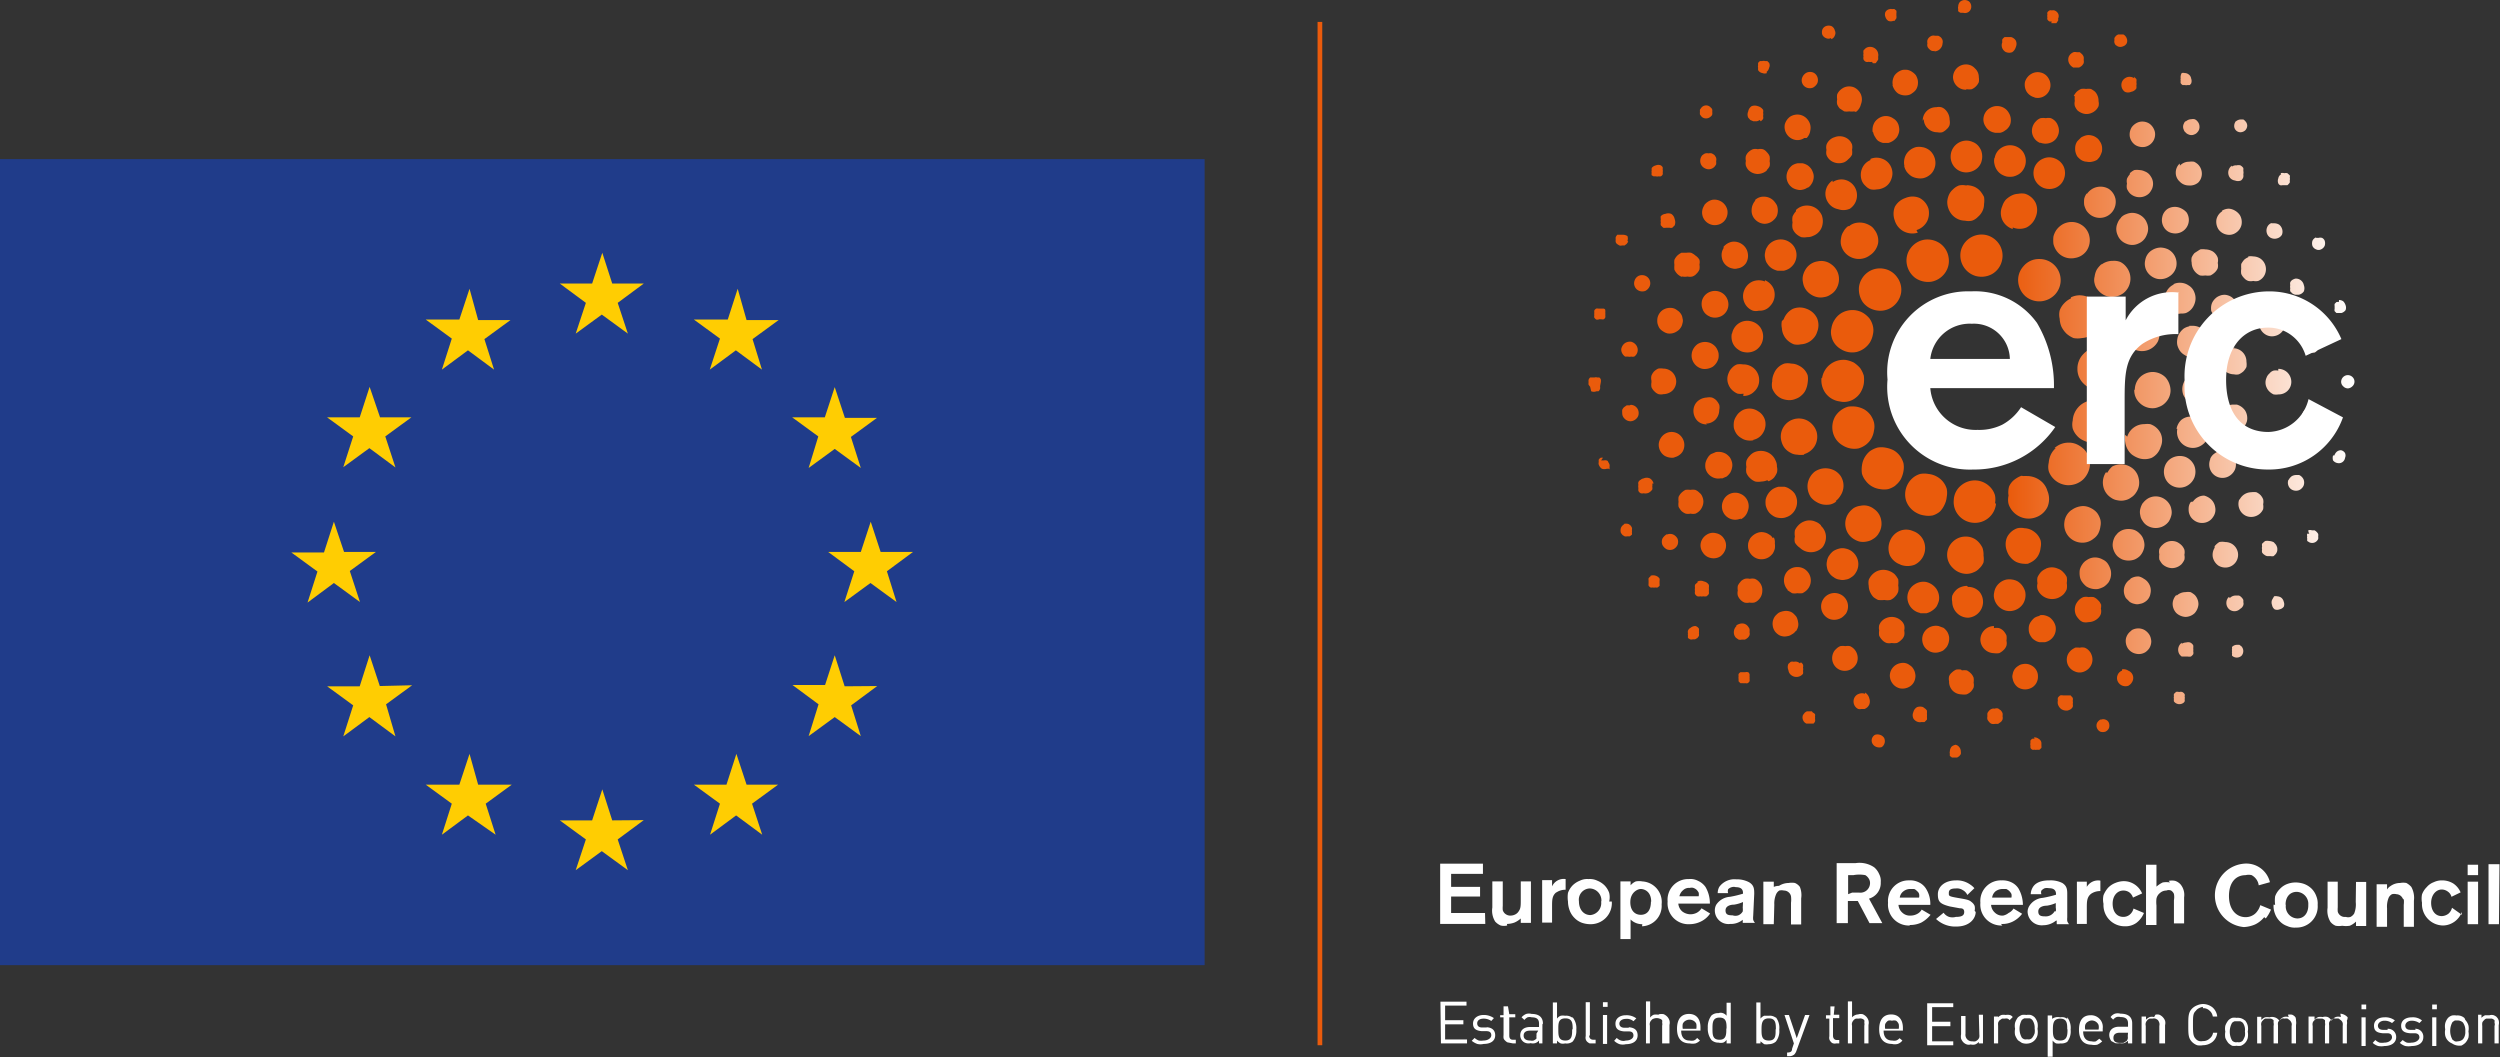
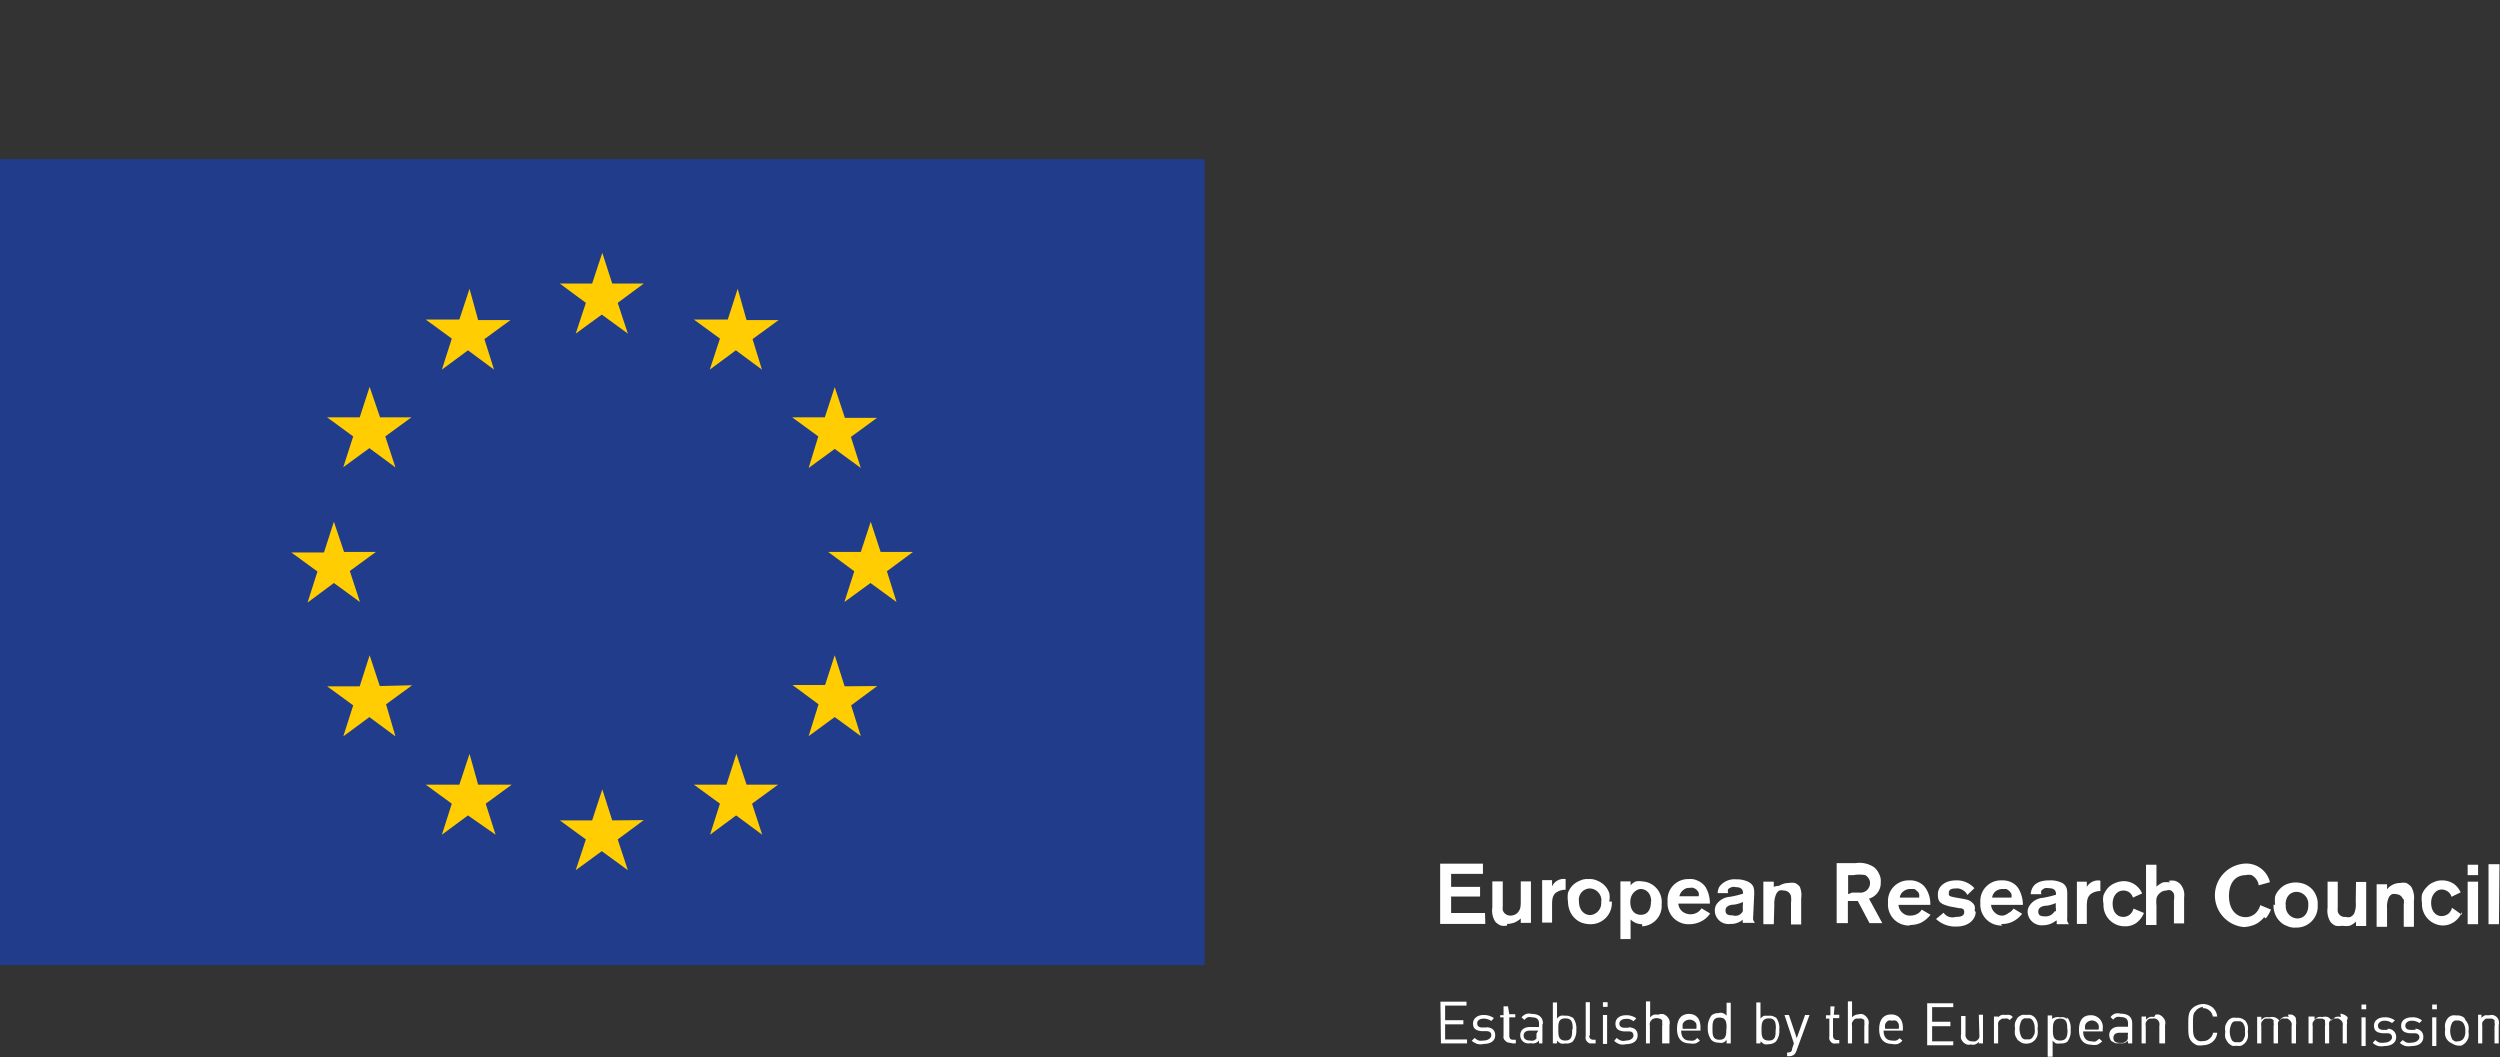
<svg xmlns="http://www.w3.org/2000/svg" class="footer_logo eu" viewBox="0 0 95.84 40.52">
  <rect x="0" y="0" width="95.84" height="40.52" fill="#333333" stroke="none" />
  <defs>
    <style>      .cls-1 {        fill: #203c8a;      }      .cls-2 {        fill: #ffcd02;      }      .cls-3 {        fill: none;        stroke: #ea5b0c;        stroke-width: 0.18px;      }      .cls-4 {        fill: url(#Sfumatura_senza_nome_2);      }      .cls-5 {        fill: #ea5b0c;      }      .cls-6 {        fill: #fff;      }    </style>
    <linearGradient id="Sfumatura_senza_nome_2" data-name="Sfumatura senza nome 2" x1="77.01" y1="29.18" x2="90.22" y2="29.18" gradientTransform="matrix(1, 0, 0, -1, 0, 44.08)" gradientUnits="userSpaceOnUse">
      <stop offset="0" stop-color="#ea5b0c" />
      <stop offset="1" stop-color="#fff" />
    </linearGradient>
  </defs>
  <g id="Livello_2" data-name="Livello 2">
    <g id="Livello_1-2" data-name="Livello 1">
      <path class="cls-1" d="M46.18,6.1H0V37H46.18Z" />
      <path class="cls-2" d="M33.63,26.3l-1,.74L33,28.22l-1-.73-1,.73L31.38,27l-1-.74h1.25L32,25.12l.38,1.19Zm-19.07,0-.39-1.18-.38,1.19H12.54l1,.73-.38,1.19,1-.74,1,.74L14.8,27l1-.73Zm-.39-11.47L13.79,16H12.54l1,.73-.38,1.18,1-.73,1,.74-.39-1.19,1-.73H14.57ZM31,17.94l1-.73,1,.73-.38-1.19,1-.73H32.39L32,14.84,31.62,16H30.37l1,.73ZM18.33,30.08,18,28.9l-.39,1.18H16.32l1,.73L16.94,32l1-.74L19,32l-.38-1.19,1-.73Zm10.29,0-.39-1.18-.38,1.18H26.6l1,.73L27.22,32l1-.74,1,.74-.39-1.19,1-.73ZM18,11.07l-.39,1.18H16.32l1,.73-.38,1.19,1-.74,1,.74L18.57,13l1-.73H18.33Zm10.28,0-.38,1.18H26.6l1,.73-.39,1.19,1-.74,1,.74L28.85,13l1-.73H28.62ZM35,21.16H33.76L33.38,20,33,21.16H31.75l1,.74-.38,1.18,1-.73,1,.73L34,21.9ZM12.8,22.35l1,.73-.39-1.19,1-.73H13.19L12.8,20l-.38,1.18H11.17l1,.73-.38,1.19Zm10.67,9.1-.38-1.19-.39,1.19H21.46l1,.73-.39,1.18,1-.73,1,.73-.39-1.18,1-.74ZM23.09,9.69l-.39,1.18H21.46l1,.74-.39,1.18,1-.73,1,.73-.39-1.18,1-.74H23.47Z" />
-       <path class="cls-3" d="M50.6.84V40.07" />
      <g>
        <g>
-           <path class="cls-4" d="M83.41,26.54s0,0-.07.06a.3.3,0,0,0,0,.1.14.14,0,0,0,0,.09.3.3,0,0,0,0,.1.26.26,0,0,0,.34.07.16.16,0,0,0,.07-.07.18.18,0,0,0,0-.09.17.17,0,0,0,0-.1.16.16,0,0,0,0-.09.22.22,0,0,0-.09-.08.18.18,0,0,0-.12,0,.23.23,0,0,0-.14,0Zm2.16-1.76a.22.22,0,0,0,0,.08.18.18,0,0,0,0,.1.15.15,0,0,0,0,.09.26.26,0,0,0,0,.09.27.27,0,0,0,.36,0,.27.27,0,0,0,0-.36l-.08-.06-.1,0a.25.25,0,0,0-.18.08Zm-1.93-.14a.33.33,0,0,0-.09.44.38.38,0,0,0,.09.09l.11,0h.12a.43.43,0,0,0,.12,0,.38.38,0,0,0,.09-.09.21.21,0,0,0,0-.11.49.49,0,0,0,0-.12.37.37,0,0,0,0-.11.25.25,0,0,0-.12-.11.26.26,0,0,0-.15,0,.34.34,0,0,0-.17.05Zm-1.92-.47a.5.5,0,0,0-.22.31.53.53,0,0,0,.07.37.49.49,0,0,0,.31.21.48.48,0,0,0,.37-.06.62.62,0,0,0,.14-.14.51.51,0,0,0,.07-.17.41.41,0,0,0,0-.19.48.48,0,0,0-.07-.18.58.58,0,0,0-.18-.17.5.5,0,0,0-.24-.06.53.53,0,0,0-.27.08ZM87.1,23a.27.27,0,0,0,0,.19.27.27,0,0,0,.1.17.25.25,0,0,0,.19,0,.27.27,0,0,0,.16-.1.25.25,0,0,0,0-.19.27.27,0,0,0-.1-.16.3.3,0,0,0-.15-.05.27.27,0,0,0-.12,0Zm-1.66-.11a.31.31,0,0,0-.09.22.32.32,0,0,0,.09.23.31.31,0,0,0,.44,0A.26.26,0,0,0,86,23.2a.21.21,0,0,0,0-.12A.27.27,0,0,0,86,23a.3.3,0,0,0-.07-.1.26.26,0,0,0-.1-.07l-.12,0a.31.31,0,0,0-.22.09Zm-2-.09a.51.51,0,0,0-.15.35.52.52,0,0,0,.14.35.56.56,0,0,0,.35.15.52.52,0,0,0,.35-.14.56.56,0,0,0,.15-.35.52.52,0,0,0-.14-.35.91.91,0,0,0-.16-.11.65.65,0,0,0-.2,0,.49.49,0,0,0-.34.14Zm-1.78-.59a.52.52,0,0,0-.23.33.54.54,0,0,0,.07.39l.14.14a.46.46,0,0,0,.19.08.34.34,0,0,0,.2,0,.44.44,0,0,0,.19-.07.45.45,0,0,0,.22-.33.5.5,0,0,0-.07-.39.49.49,0,0,0-.18-.17A.57.57,0,0,0,82,22.1.54.54,0,0,0,81.68,22.18ZM80,21.47a.52.52,0,0,0-.17.16.62.62,0,0,0-.1.22.88.88,0,0,0,0,.23.5.5,0,0,0,.09.23.85.85,0,0,0,.16.17.68.68,0,0,0,.45.1.92.92,0,0,0,.23-.09.85.85,0,0,0,.17-.16.6.6,0,0,0,.09-.22.65.65,0,0,0,0-.24.85.85,0,0,0-.09-.22.47.47,0,0,0-.22-.2.6.6,0,0,0-.29-.08A.56.56,0,0,0,80,21.47Zm4.9-.47a.51.51,0,0,0-.07.36.54.54,0,0,0,.21.32.51.51,0,0,0,.36.07.49.49,0,0,0,.39-.58.51.51,0,0,0-.21-.31.5.5,0,0,0-.27-.08.59.59,0,0,0-.23,0,.69.69,0,0,0-.18.16Zm-2-.11a.48.48,0,0,0-.12.16.45.45,0,0,0,0,.2.69.69,0,0,0,0,.2,1,1,0,0,0,.11.17.57.57,0,0,0,.37.16.53.53,0,0,0,.37-.15.71.71,0,0,0,.11-.17.43.43,0,0,0,0-.19.44.44,0,0,0,0-.2.5.5,0,0,0-.11-.17.66.66,0,0,0-.17-.12.51.51,0,0,0-.56.11Zm3.82-.06a.31.31,0,0,0,0,.12.24.24,0,0,0,0,.12.21.21,0,0,0,0,.11.26.26,0,0,0,.09.09.22.22,0,0,0,.11.05h.13a.25.25,0,0,0,.11,0,.76.76,0,0,0,.09-.09.37.37,0,0,0,.05-.11.48.48,0,0,0,0-.12.43.43,0,0,0-.05-.12l-.08-.09a.41.41,0,0,0-.18-.05.4.4,0,0,0-.15,0,.52.52,0,0,0-.11.1Zm1.73-.37a.16.16,0,0,0,0,.1.15.15,0,0,0,0,.09.41.41,0,0,0,0,.09l.08.05a.25.25,0,0,0,.34-.13.29.29,0,0,0,0-.09.3.3,0,0,0,0-.1.35.35,0,0,0-.14-.14l-.1,0a.23.23,0,0,0-.14,0A.24.24,0,0,0,88.53,20.46Zm-7.28,0a.5.5,0,0,0-.13.19.69.69,0,0,0-.05.24.59.59,0,0,0,.05.23.63.63,0,0,0,.13.2.69.69,0,0,0,.2.13.68.68,0,0,0,.46,0,.69.69,0,0,0,.2-.13.63.63,0,0,0,.13-.2.59.59,0,0,0,.05-.23.69.69,0,0,0-.05-.24.5.5,0,0,0-.13-.19.56.56,0,0,0-.2-.14.68.68,0,0,0-.46,0,.69.69,0,0,0-.2.13Zm-1.77-.9a.66.66,0,0,0-.26.46.69.69,0,0,0,.61.78.67.67,0,0,0,.51-.15.58.58,0,0,0,.18-.2.79.79,0,0,0,.08-.26.61.61,0,0,0,0-.27.82.82,0,0,0-.12-.25.72.72,0,0,0-.24-.19.67.67,0,0,0-.3-.08.78.78,0,0,0-.44.15Zm2.74-.27a.85.85,0,0,0-.09.22.49.49,0,0,0,0,.24.47.47,0,0,0,.09.22.52.52,0,0,0,.16.17.62.62,0,0,0,.46.09.61.61,0,0,0,.39-.25.85.85,0,0,0,.09-.22.49.49,0,0,0,0-.24.51.51,0,0,0-.09-.22.61.61,0,0,0-.16-.16.6.6,0,0,0-.34-.11.59.59,0,0,0-.29.07.7.7,0,0,0-.22.2Zm1.85-.05a.42.42,0,0,0-.08.18.74.74,0,0,0,0,.21.56.56,0,0,0,.07.18.54.54,0,0,0,.15.15.51.51,0,0,0,.38.08.48.48,0,0,0,.33-.22.47.47,0,0,0,.08-.38.51.51,0,0,0-.21-.34A.62.62,0,0,0,84.5,19a.48.48,0,0,0-.24.06.52.52,0,0,0-.19.17Zm1.86-.11a.5.5,0,0,0,0,.38.49.49,0,0,0,.26.27.5.5,0,0,0,.38,0,.49.49,0,0,0,.27-.26.58.58,0,0,0,0-.19.43.43,0,0,0,0-.19.54.54,0,0,0-.1-.16.57.57,0,0,0-.16-.11.65.65,0,0,0-.19,0,.51.51,0,0,0-.46.3Zm-8.36-.89a1,1,0,0,0-.28.16.67.67,0,0,0-.19.25A.8.8,0,0,0,77,19a.69.69,0,0,0,0,.32.81.81,0,0,0,.4.47.79.79,0,0,0,.62.05.78.78,0,0,0,.47-.4.79.79,0,0,0,0-.62.76.76,0,0,0-.29-.41.84.84,0,0,0-.48-.16A1,1,0,0,0,77.57,18.25Zm10.24.15a.31.31,0,0,0,0,.23.29.29,0,0,0,.17.17.33.33,0,0,0,.24,0,.35.35,0,0,0,.17-.17.33.33,0,0,0,0-.24.35.35,0,0,0-.17-.17l-.12,0a.34.34,0,0,0-.17.05.44.44,0,0,0-.12.15Zm-7-.28a.71.71,0,0,0-.1.53.68.68,0,0,0,.3.44.55.55,0,0,0,.25.1.61.61,0,0,0,.27,0,.57.57,0,0,0,.25-.11.58.58,0,0,0,.19-.19.66.66,0,0,0,.1-.53.65.65,0,0,0-.3-.44.7.7,0,0,0-.38-.11.76.76,0,0,0-.33.08A.79.79,0,0,0,80.79,18.12ZM83,17.85a.64.64,0,0,0,0,.47.59.59,0,0,0,.33.33.61.61,0,0,0,.46,0,.63.63,0,0,0,.33-.33.64.64,0,0,0,0-.47.63.63,0,0,0-.33-.33.65.65,0,0,0-.57.06A.58.58,0,0,0,83,17.85Zm1.73-.24a.53.53,0,0,0,0,.39.5.5,0,0,0,.27.28.51.51,0,0,0,.4,0,.55.55,0,0,0,.28-.28.53.53,0,0,0,0-.39.5.5,0,0,0-.27-.28.54.54,0,0,0-.21-.05.47.47,0,0,0-.28.09.45.45,0,0,0-.19.22Zm4.71-.15a.33.33,0,0,0,0,.19.27.27,0,0,0,.16.1.24.24,0,0,0,.3-.2.23.23,0,0,0,0-.18.23.23,0,0,0-.16-.11h0a.25.25,0,0,0-.16.06.34.34,0,0,0-.09.14Zm-10.63-.28a.76.76,0,0,0-.19.25.89.89,0,0,0-.08.31.7.7,0,0,0,0,.32.74.74,0,0,0,.16.27.81.81,0,0,0,.56.27.84.84,0,0,0,.59-.21.88.88,0,0,0,.27-.56.84.84,0,0,0-.21-.59,1,1,0,0,0-.28-.2.72.72,0,0,0-.33-.07.78.78,0,0,0-.54.21Zm7.75-.12a.6.6,0,0,0,0,.19.67.67,0,0,0,.07.18.44.44,0,0,0,.14.13.37.37,0,0,0,.18.08.46.46,0,0,0,.36-.07.5.5,0,0,0,.22-.31.51.51,0,0,0-.38-.59h-.1a.46.46,0,0,0-.31.1A.59.59,0,0,0,86.57,17.06Zm-5.09-.39a.84.84,0,0,0,0,.27.79.79,0,0,0,.08.26.72.72,0,0,0,.17.22,1,1,0,0,0,.23.13.72.72,0,0,0,.54,0,.69.69,0,0,0,.34-.41.65.65,0,0,0,0-.53.69.69,0,0,0-.4-.35.83.83,0,0,0-.22,0,.68.68,0,0,0-.66.48Zm2-.23a.61.61,0,0,0,.48.72.6.6,0,0,0,.45-.09.62.62,0,0,0,.27-.38,1,1,0,0,0,0-.24.85.85,0,0,0-.09-.22.69.69,0,0,0-.17-.17.85.85,0,0,0-.22-.09H84a.57.57,0,0,0-.38.13A.62.62,0,0,0,83.44,16.44Zm4.83-.54V16a.37.37,0,0,0,0,.11.2.2,0,0,0,.09.09l.11.05h.13l.11-.05a.38.38,0,0,0,.09-.09.36.36,0,0,0,0-.11.3.3,0,0,0,0-.24.28.28,0,0,0-.2-.13h-.06a.31.31,0,0,0-.2.07.42.42,0,0,0-.11.18Zm-3.17,0a.51.51,0,0,0,.39.62.49.49,0,0,0,.39-.06.54.54,0,0,0,.23-.32.56.56,0,0,0-.07-.4.58.58,0,0,0-.32-.23H85.6a.53.53,0,0,0-.5.41Zm-5.59-.09a.79.79,0,0,0-.08.31.67.67,0,0,0,0,.31.74.74,0,0,0,.16.27.7.7,0,0,0,.26.19.79.79,0,0,0,.31.08.84.84,0,0,0,.31-.05.74.74,0,0,0,.27-.16.7.7,0,0,0,.19-.26.79.79,0,0,0,.08-.31.84.84,0,0,0,0-.31.74.74,0,0,0-.16-.27.7.7,0,0,0-.26-.19.81.81,0,0,0-.34-.08.84.84,0,0,0-.44.13.83.83,0,0,0-.3.34ZM90,14.38a.26.26,0,0,0-.25.26.23.23,0,0,0,.08.17.25.25,0,0,0,.18.08.27.27,0,0,0,.17-.08.24.24,0,0,0,0-.36.26.26,0,0,0-.17-.07Zm-5.73-.08a.62.62,0,0,0-.43.18.63.63,0,0,0-.14.66.86.86,0,0,0,.13.2.63.63,0,0,0,.2.13.59.59,0,0,0,.23,0,.67.67,0,0,0,.24,0,.64.64,0,0,0,.19-.13.66.66,0,0,0,.14-.2.59.59,0,0,0,0-.23.51.51,0,0,0,0-.24.5.5,0,0,0-.13-.19.56.56,0,0,0-.2-.14.86.86,0,0,0-.23,0Zm-2.45.64a.65.65,0,0,0,.19.49.7.7,0,0,0,.49.22.58.58,0,0,0,.26-.05.59.59,0,0,0,.23-.14.69.69,0,0,0,.16-.22.66.66,0,0,0,.06-.27.78.78,0,0,0-.19-.5.71.71,0,0,0-.49-.21h0a.71.71,0,0,0-.48.19.69.69,0,0,0-.21.49Zm5.52-.73a.43.43,0,0,0-.19,0,.33.33,0,0,0-.15.11.36.36,0,0,0-.11.16.45.45,0,0,0,0,.37.46.46,0,0,0,.11.16.57.57,0,0,0,.16.11.58.58,0,0,0,.19,0,.48.48,0,0,0,.49-.49.51.51,0,0,0-.15-.35.5.5,0,0,0-.35-.14Zm-1.66-.89a.51.51,0,0,0-.37.15.55.55,0,0,0-.15.36.45.45,0,0,0,0,.2.39.39,0,0,0,.11.17.54.54,0,0,0,.37.15.42.42,0,0,0,.19,0,.71.71,0,0,0,.17-.11.66.66,0,0,0,.12-.17.65.65,0,0,0,0-.2.51.51,0,0,0-.52-.52Zm-5.23,0a.78.78,0,0,0-.57.24.8.8,0,0,0-.24.57.77.77,0,0,0,.23.57.83.83,0,0,0,.57.25.81.81,0,0,0,.31-.06.8.8,0,0,0,.27-.18.68.68,0,0,0,.18-.26.81.81,0,0,0,.06-.31.85.85,0,0,0-.23-.58.82.82,0,0,0-.57-.24Zm8.13-.38a.27.27,0,0,0-.12,0,.3.3,0,0,0-.1.07.21.21,0,0,0-.06.1.25.25,0,0,0,0,.12.5.5,0,0,0,0,.12.36.36,0,0,0,.07.1.41.41,0,0,0,.11.07l.12,0,.12,0a.23.23,0,0,0,.1-.07.36.36,0,0,0,.07-.1.5.5,0,0,0,0-.12.35.35,0,0,0-.1-.22.31.31,0,0,0-.22-.09Zm-4.65-.43a.6.6,0,0,0-.22.09.69.69,0,0,0-.16.18.53.53,0,0,0-.08.22.59.59,0,0,0,0,.23.74.74,0,0,0,.1.22.55.55,0,0,0,.18.16.54.54,0,0,0,.22.09.62.62,0,0,0,.61-.28.62.62,0,0,0,.08-.46.63.63,0,0,0-.22-.34.62.62,0,0,0-.37-.13l-.14,0Zm-2-.41a.76.76,0,0,0-.23.13.62.62,0,0,0-.17.22.79.79,0,0,0-.08.26.84.84,0,0,0,0,.27.67.67,0,0,0,.34.4.69.69,0,0,0,.94-.3.69.69,0,0,0,0-.53.67.67,0,0,0-.25-.35.75.75,0,0,0-.41-.14A.85.85,0,0,0,81.89,12.1ZM87,11.92a.49.49,0,0,0-.17.89.47.47,0,0,0,.38.07.5.5,0,0,0,.31-.21.48.48,0,0,0,.06-.37.46.46,0,0,0-.17-.28.47.47,0,0,0-.31-.11Zm2.66-.34a.19.19,0,0,0-.09,0l-.07.07a.36.36,0,0,0,0,.09v.1a.19.19,0,0,0,0,.09l.07.07.09,0h.1a.31.31,0,0,0,.16-.11.27.27,0,0,0,0-.19.38.38,0,0,0-.09-.15.3.3,0,0,0-.16-.05Zm-10.27-.14a.83.83,0,0,0-.26.19.77.77,0,0,0-.17.27.7.7,0,0,0,0,.32.87.87,0,0,0,.07.31,1,1,0,0,0,.19.26,1,1,0,0,0,.27.17.86.86,0,0,0,.32,0,.89.89,0,0,0,.31-.08.87.87,0,0,0,.26-.18.74.74,0,0,0,.16-.27.72.72,0,0,0,0-.32.82.82,0,0,0-.07-.31.92.92,0,0,0-.3-.35.87.87,0,0,0-.44-.13.77.77,0,0,0-.34.08Zm5.79-.13a.64.64,0,0,0-.19.08.62.62,0,0,0-.14.14.46.46,0,0,0-.08.19.67.67,0,0,0,0,.2.52.52,0,0,0,1-.2.58.58,0,0,0-.18-.3.52.52,0,0,0-.33-.12Zm-1.83-.41a.59.59,0,0,0-.19.13.63.63,0,0,0-.13.2.59.59,0,0,0,0,.23.59.59,0,0,0,0,.23.53.53,0,0,0,.13.2.63.63,0,0,0,.2.13.67.67,0,0,0,.24,0A.64.64,0,0,0,83.8,12a.58.58,0,0,0,.32-.33.59.59,0,0,0,0-.47.51.51,0,0,0-.22-.26.58.58,0,0,0-.33-.1A.53.53,0,0,0,83.31,10.9ZM88,10.68a.43.43,0,0,0-.12.05.24.24,0,0,0-.08.09.22.22,0,0,0,0,.11.24.24,0,0,0,0,.12.31.31,0,0,0,0,.12l.08.08a.31.31,0,0,0,.12.05h.12a.31.31,0,0,0,.2-.13.34.34,0,0,0,0-.24.31.31,0,0,0-.31-.25Zm-7.44-.55a.91.91,0,0,0-.18.21.79.79,0,0,0-.08.26.5.5,0,0,0,0,.27.55.55,0,0,0,.12.24.71.71,0,0,0,.46.27.75.75,0,0,0,.52-.14.71.71,0,0,0,.12-1,.66.66,0,0,0-.24-.2A.67.67,0,0,0,81,10,.71.71,0,0,0,80.58,10.13Zm-3,.09a.78.78,0,0,0-.19.59.84.84,0,0,0,.28.55.82.82,0,0,0,.6.19.84.84,0,0,0,.55-.28.81.81,0,0,0-.62-1.34.77.77,0,0,0-.62.29Zm8.63-.36a.54.54,0,0,0-.16.1.91.91,0,0,0-.11.16,1.29,1.29,0,0,0,0,.19.58.58,0,0,0,0,.19.46.46,0,0,0,.11.16.36.36,0,0,0,.16.11.41.41,0,0,0,.19,0,.43.43,0,0,0,.19,0,.47.47,0,0,0,.26-.26.5.5,0,0,0,0-.38.49.49,0,0,0-.18-.22.53.53,0,0,0-.27-.08.58.58,0,0,0-.19,0ZM84.3,9.59l-.17.11a.62.62,0,0,0-.11.17.48.48,0,0,0,0,.2.54.54,0,0,0,.15.37.52.52,0,0,0,.17.12.65.65,0,0,0,.2,0,.71.71,0,0,0,.2,0,.66.66,0,0,0,.17-.12.46.46,0,0,0,.11-.16.48.48,0,0,0,0-.2.45.45,0,0,0,0-.2.5.5,0,0,0-.19-.24.6.6,0,0,0-.29-.08.58.58,0,0,0-.19,0Zm-1.8,0a.55.55,0,0,0-.26.38.58.58,0,0,0,.08.46.63.63,0,0,0,.38.26.62.62,0,0,0,.46-.09.59.59,0,0,0,.27-.38.62.62,0,0,0-.09-.46.61.61,0,0,0-.22-.2.73.73,0,0,0-.29-.07.64.64,0,0,0-.33.1Zm6.29-.49a.25.25,0,0,0-.14.13.34.34,0,0,0,0,.2.25.25,0,0,0,.14.13.21.21,0,0,0,.19,0,.27.27,0,0,0,.14-.14.31.31,0,0,0,0-.19.21.21,0,0,0-.1-.11.24.24,0,0,0-.14,0l-.09,0Zm-1.71-.55a.29.29,0,0,0-.17.17.33.33,0,0,0,0,.24.29.29,0,0,0,.17.17.33.33,0,0,0,.24,0A.3.3,0,0,0,87.48,9a.33.33,0,0,0,0-.24.33.33,0,0,0-.11-.15.37.37,0,0,0-.18-.05l-.11,0Zm-8.25.27a.8.8,0,0,0-.11.25,1.31,1.31,0,0,0,0,.28.8.8,0,0,0,.11.25.69.69,0,0,0,.19.19.68.68,0,0,0,.52.1A.67.67,0,0,0,80,9.6a.71.71,0,0,0,.1-.53.67.67,0,0,0-.29-.44.69.69,0,0,0-.39-.12.73.73,0,0,0-.33.08A.79.79,0,0,0,78.83,8.82Zm2.48-.47a.53.53,0,0,0-.13.2.55.55,0,0,0,0,.46.57.57,0,0,0,.33.33.55.55,0,0,0,.46,0A.57.57,0,0,0,82.3,9a.55.55,0,0,0,0-.46.53.53,0,0,0-.13-.2.62.62,0,0,0-.43-.18.59.59,0,0,0-.23.05.46.46,0,0,0-.2.13Zm3.88-.25a.5.5,0,0,0-.22.31.54.54,0,0,0,.07.37.49.49,0,0,0,.31.21.45.45,0,0,0,.37-.07.49.49,0,0,0,.21-.3.53.53,0,0,0-.06-.37.58.58,0,0,0-.18-.17A.53.53,0,0,0,85.45,8a.5.5,0,0,0-.27.08ZM83.11,8a.49.49,0,0,0-.22.33.52.52,0,0,0,.07.39.47.47,0,0,0,.33.22.52.52,0,0,0,.54-.79A.61.61,0,0,0,83.64,8a.54.54,0,0,0-.53,0ZM80,7.41a.58.58,0,0,0-.1.21,1,1,0,0,0,0,.24.85.85,0,0,0,.09.22.69.69,0,0,0,.17.17A.61.61,0,0,0,81,8.09a.63.63,0,0,0,.1-.46.62.62,0,0,0-.26-.39.63.63,0,0,0-.63,0,.67.67,0,0,0-.21.2Zm7.45-.73a.23.23,0,0,0-.11.16.27.27,0,0,0,0,.19.16.16,0,0,0,.07.07.19.19,0,0,0,.09,0h.1l.09,0A.46.46,0,0,0,87.78,7a.32.32,0,0,0,0-.09.17.17,0,0,0,0-.1.16.16,0,0,0,0-.09l-.09-.08a.27.27,0,0,0-.12,0,.23.23,0,0,0-.14,0Zm-5.8,0a.71.71,0,0,0-.11.17.43.43,0,0,0,0,.19.45.45,0,0,0,0,.2.71.71,0,0,0,.11.17.53.53,0,0,0,.74,0,.71.71,0,0,0,.11-.17.5.5,0,0,0,0-.39.71.71,0,0,0-.11-.17.45.45,0,0,0-.17-.11.49.49,0,0,0-.2-.05.65.65,0,0,0-.2,0,.66.66,0,0,0-.17.12Zm3.91-.33a.33.33,0,0,0-.09.44.3.3,0,0,0,.21.13.31.31,0,0,0,.23,0A.26.26,0,0,0,86,6.79a.37.37,0,0,0,0-.11.28.28,0,0,0,0-.13.54.54,0,0,0,0-.11.35.35,0,0,0-.11-.1.27.27,0,0,0-.15,0,.25.25,0,0,0-.18.05Zm-2-.08a.47.47,0,0,0-.15.35.45.45,0,0,0,.15.34.47.47,0,0,0,.35.15A.49.49,0,0,0,84.27,7a.48.48,0,0,0,.14-.34.5.5,0,0,0-.14-.35.57.57,0,0,0-.16-.11.65.65,0,0,0-.19,0,.47.47,0,0,0-.35.15ZM81.72,4.88a.53.53,0,0,0-.07.37.51.51,0,0,0,.21.31.53.53,0,0,0,.37.07.49.49,0,0,0,.38-.57.54.54,0,0,0-.21-.32.5.5,0,0,0-.27-.08.46.46,0,0,0-.23.06A.55.55,0,0,0,81.72,4.88Zm4-.24a.29.29,0,0,0-.07.18.24.24,0,0,0,.25.25A.29.29,0,0,0,86.07,5a.27.27,0,0,0,.08-.18.25.25,0,0,0-.08-.18A.24.24,0,0,0,86,4.58l-.1,0a.29.29,0,0,0-.18.07Zm-1.93,0a.23.23,0,0,0-.07.1.26.26,0,0,0,0,.24.18.18,0,0,0,.07.1.23.23,0,0,0,.1.07.26.26,0,0,0,.24,0,.23.23,0,0,0,.1-.07.29.29,0,0,0,.09-.22.31.31,0,0,0-.09-.22.23.23,0,0,0-.1-.07.27.27,0,0,0-.12,0,.32.32,0,0,0-.22.09ZM83.6,2.91a.18.18,0,0,0,0,.09.17.17,0,0,0,0,.1.16.16,0,0,0,0,.09.23.23,0,0,0,.07.07l.09,0a.17.17,0,0,0,.1,0l.09,0L84,3.2a.27.27,0,0,0,0-.19.23.23,0,0,0-.1-.16.25.25,0,0,0-.15-.05.2.2,0,0,0-.11,0A.24.24,0,0,0,83.6,2.91Z" />
-           <path class="cls-5" d="M75.74,10.58a.82.82,0,0,1-.56-1,.82.82,0,0,1,1-.56.83.83,0,0,1,.49.39.81.81,0,0,1,.07.61.79.79,0,0,1-.38.49A.84.84,0,0,1,75.74,10.58Zm.74,8.72a.83.83,0,0,0,0-.31.76.76,0,0,0-.15-.28.82.82,0,0,0-.25-.2.8.8,0,0,0-.3-.09.82.82,0,0,0-.6.19.76.76,0,0,0-.28.55.79.79,0,0,0,.18.59.81.81,0,0,0,.55.29.81.81,0,0,0,.89-.74Zm-1.94.06a.85.85,0,0,0,.09-.31.82.82,0,0,0,0-.31.79.79,0,0,0-.4-.48.8.8,0,0,0-.3-.09.85.85,0,0,0-.32,0,.76.76,0,0,0-.28.15.82.82,0,0,0-.2.25.83.83,0,0,0-.06.62.84.84,0,0,0,.4.47.82.82,0,0,0,.3.1.85.85,0,0,0,.32,0,.76.76,0,0,0,.28-.15A.91.91,0,0,0,74.54,19.36Zm-1.88-.75a.79.79,0,0,0,.21-.24,1.06,1.06,0,0,0,.1-.3.85.85,0,0,0,0-.32.92.92,0,0,0-.14-.28.79.79,0,0,0-.24-.21,1.12,1.12,0,0,0-.31-.1.82.82,0,0,0-.31,0,1,1,0,0,0-.29.14.91.91,0,0,0-.2.24.87.87,0,0,0-.1.31,1.08,1.08,0,0,0,0,.31.76.76,0,0,0,.15.28.79.79,0,0,0,.24.21.82.82,0,0,0,.3.1.85.85,0,0,0,.32,0,.92.92,0,0,0,.28-.14Zm-1.41-1.42a.92.92,0,0,0,.28-.14.79.79,0,0,0,.21-.24.88.88,0,0,0,.1-.3.69.69,0,0,0,0-.32.86.86,0,0,0-.14-.29.83.83,0,0,0-.24-.21,1,1,0,0,0-.3-.1,1.08,1.08,0,0,0-.31,0,.87.87,0,0,0-.5.38.84.84,0,0,0-.08.62.79.79,0,0,0,.38.49A.84.84,0,0,0,71.25,17.19Zm-1.42-2.71a.84.84,0,0,0,.16.6.81.81,0,0,0,.54.31.69.69,0,0,0,.32,0,.71.71,0,0,0,.29-.14.74.74,0,0,0,.2-.23.89.89,0,0,0,.11-.31,1.08,1.08,0,0,0,0-.31,1,1,0,0,0-.14-.29,1.21,1.21,0,0,0-.24-.21,1.18,1.18,0,0,0-.3-.1.83.83,0,0,0-.92.7Zm1.86-1.36a.91.91,0,0,0,.11-.3.69.69,0,0,0,0-.32.84.84,0,0,0-.13-.29,1,1,0,0,0-.24-.21.81.81,0,0,0-.61-.09.78.78,0,0,0-.5.37.77.77,0,0,0-.11.3.65.65,0,0,0,0,.31.7.7,0,0,0,.13.29.79.79,0,0,0,.24.21.81.81,0,0,0,.61.1A.86.86,0,0,0,71.69,13.12Zm-.09-2.68a.84.84,0,0,0-.33.53.88.88,0,0,0,.14.61.82.82,0,0,0,.53.32.79.79,0,0,0,.61-.14.83.83,0,0,0,.33-.53.8.8,0,0,0-.15-.6.79.79,0,0,0-.53-.33A.8.8,0,0,0,71.6,10.44Zm3.1-.58a.8.8,0,0,0-.33-.53.84.84,0,0,0-.6-.14.83.83,0,0,0-.53.33.79.79,0,0,0-.14.61.84.84,0,0,0,.33.53.87.87,0,0,0,.61.14.83.83,0,0,0,.52-.33A.79.79,0,0,0,74.7,9.86ZM75.39,22a.66.66,0,0,0,.27-.06.54.54,0,0,0,.22-.15.63.63,0,0,0,.16-.23.75.75,0,0,0,0-.26A.81.81,0,0,0,76,21a.87.87,0,0,0-.16-.23.66.66,0,0,0-.49-.2.7.7,0,0,0-.49.2.69.69,0,0,0,0,1A.75.75,0,0,0,75.39,22Zm2.37-.4a.76.76,0,0,0,.23-.13.62.62,0,0,0,.17-.22.77.77,0,0,0,.07-.26.63.63,0,0,0,0-.27.72.72,0,0,0-.14-.24.83.83,0,0,0-.21-.16.64.64,0,0,0-.27-.07.63.63,0,0,0-.27,0,.69.69,0,0,0-.4.35.7.7,0,0,0,0,.53.72.72,0,0,0,.14.24.68.68,0,0,0,.21.17.77.77,0,0,0,.27.07A.84.84,0,0,0,77.76,21.61ZM75.37,7.11a.63.63,0,0,0-.27,0,.65.65,0,0,0-.23.15.6.6,0,0,0-.16.22.76.76,0,0,0-.06.26.75.75,0,0,0,.19.5.69.69,0,0,0,.22.16.66.66,0,0,0,.27.06.63.63,0,0,0,.27,0,.57.57,0,0,0,.23-.15A.69.69,0,0,0,76,8.09a.6.6,0,0,0,.06-.27.84.84,0,0,0,0-.27,1.14,1.14,0,0,0-.15-.23.69.69,0,0,0-.22-.16.88.88,0,0,0-.27-.06Zm1.79,1.61a.7.7,0,0,0,.53,0,.73.73,0,0,0,.35-.4.68.68,0,0,0,0-.54.69.69,0,0,0-.4-.35.63.63,0,0,0-.27,0,.59.59,0,0,0-.26.07.89.89,0,0,0-.22.16.7.7,0,0,0-.13.24.65.65,0,0,0,0,.53.66.66,0,0,0,.4.35Zm-3.69.1a.69.69,0,0,0,.41-.34A.74.74,0,0,0,73.93,8a.7.7,0,0,0-.34-.41.68.68,0,0,0-.54,0,.72.72,0,0,0-.41.34.74.74,0,0,0,0,.53.7.7,0,0,0,.34.41.72.72,0,0,0,.54.05Zm-2.62-.15a.6.6,0,0,0-.18.21.54.54,0,0,0-.09.25.61.61,0,0,0,0,.27.72.72,0,0,0,.12.25.71.71,0,0,0,.46.27.7.7,0,0,0,.52-.13A.73.73,0,0,0,72,9.32a.68.68,0,0,0-.14-.51.49.49,0,0,0-.2-.18.74.74,0,0,0-.53-.08.55.55,0,0,0-.24.12Zm-2.54,3.64a.63.63,0,0,0,0,.27.68.68,0,0,0,.07.27.65.65,0,0,0,.16.21.79.79,0,0,0,.23.14.63.63,0,0,0,.27,0,.68.68,0,0,0,.27-.07.65.65,0,0,0,.21-.16.58.58,0,0,0,.14-.24.7.7,0,0,0,0-.53.71.71,0,0,0-.4-.36.7.7,0,0,0-.53,0,.73.73,0,0,0-.35.4Zm.92-2a.8.8,0,0,0-.11.25.61.61,0,0,0,0,.27.64.64,0,0,0,.1.26.69.69,0,0,0,.19.19.71.71,0,0,0,.25.11.61.61,0,0,0,.27,0,.55.55,0,0,0,.25-.1.61.61,0,0,0,.2-.19.73.73,0,0,0,.11-.52.69.69,0,0,0-.29-.45.64.64,0,0,0-.52-.11.65.65,0,0,0-.45.29Zm-1.29,4.31a.65.65,0,0,0,0,.27.79.79,0,0,0,.14.23.69.69,0,0,0,.22.16.88.88,0,0,0,.27.06.62.62,0,0,0,.27-.05.59.59,0,0,0,.23-.14.57.57,0,0,0,.16-.22.9.9,0,0,0,.07-.27.86.86,0,0,0,0-.27.68.68,0,0,0-.14-.23.73.73,0,0,0-.23-.16.58.58,0,0,0-.26-.06.61.61,0,0,0-.27,0,.66.66,0,0,0-.39.37.77.77,0,0,0-.07.26Zm1.22,2.79a.7.7,0,0,0,.42-.33.71.71,0,0,0,.06-.53.75.75,0,0,0-.34-.42.7.7,0,0,0-.53-.06.69.69,0,0,0-.47.87.68.68,0,0,0,.12.24.68.68,0,0,0,.21.17.53.53,0,0,0,.27.08.82.82,0,0,0,.27,0Zm1.21,1.8a.68.68,0,0,0,.18-.2.68.68,0,0,0,0-.78.7.7,0,0,0-.2-.18.74.74,0,0,0-.53-.08.8.8,0,0,0-.25.11.75.75,0,0,0-.27.46.74.74,0,0,0,.12.52.72.72,0,0,0,.21.18.77.77,0,0,0,.25.1.86.86,0,0,0,.28,0,.55.55,0,0,0,.24-.12Zm2.49,2.44a.77.77,0,0,0,.54,0,.71.71,0,0,0,.34-.93.68.68,0,0,0-.4-.36.65.65,0,0,0-.53,0,.69.69,0,0,0-.36.39.72.72,0,0,0,0,.54.69.69,0,0,0,.4.35ZM72,20.48a.69.69,0,0,0,.12-.52.65.65,0,0,0-.28-.45.64.64,0,0,0-.25-.12.62.62,0,0,0-.27,0,.62.62,0,0,0-.26.09.86.86,0,0,0-.19.19.69.69,0,0,0-.12.52.68.68,0,0,0,.28.45.82.82,0,0,0,.25.12.66.66,0,0,0,.28,0,.6.6,0,0,0,.25-.1.61.61,0,0,0,.2-.19ZM75.38,5.39a.61.61,0,0,0-.6.61.61.61,0,0,0,.17.43.6.6,0,0,0,.43.18.69.69,0,0,0,.24-.05.63.63,0,0,0,.2-.13.58.58,0,0,0,.13-.2.68.68,0,0,0,0-.46.69.69,0,0,0-.13-.2.53.53,0,0,0-.2-.13.59.59,0,0,0-.23-.05Zm1.08.66a.49.49,0,0,0,0,.24.6.6,0,0,0,.09.22.55.55,0,0,0,.17.17.73.73,0,0,0,.22.09.88.88,0,0,0,.23,0,.73.73,0,0,0,.22-.09.55.55,0,0,0,.17-.17.6.6,0,0,0,.09-.22.62.62,0,0,0-.09-.46.61.61,0,0,0-.38-.25.62.62,0,0,0-.46.09.56.56,0,0,0-.25.38ZM78,6.4a.64.64,0,0,0,0,.47.63.63,0,0,0,.33.33.64.64,0,0,0,.47,0,.58.58,0,0,0,.32-.33.64.64,0,0,0,0-.47.61.61,0,0,0-.33-.32.57.57,0,0,0-.46,0A.61.61,0,0,0,78,6.4ZM66.83,15.18a.57.57,0,0,0,.43-.18.58.58,0,0,0,.18-.43.6.6,0,0,0-.62-.6.68.68,0,0,0-.23,0,.5.5,0,0,0-.19.13.53.53,0,0,0-.13.2.55.55,0,0,0,0,.46.56.56,0,0,0,.14.2.69.69,0,0,0,.2.13.59.59,0,0,0,.23,0Zm-.44-2.39a.65.65,0,0,0,0,.24.56.56,0,0,0,.26.38.47.47,0,0,0,.22.09.62.62,0,0,0,.46-.09.61.61,0,0,0,.25-.39.62.62,0,0,0-.09-.46.61.61,0,0,0-.39-.25.59.59,0,0,0-.45.09.61.61,0,0,0-.25.39Zm1.27-2a.64.64,0,0,0-.47,0,.61.61,0,0,0-.32.33.59.59,0,0,0,0,.47.58.58,0,0,0,.33.32.47.47,0,0,0,.23,0,.51.51,0,0,0,.43-.18.63.63,0,0,0,.13-.2.64.64,0,0,0,0-.47.64.64,0,0,0-.33-.32Zm.1-1.34a.43.43,0,0,0-.09.22.45.45,0,0,0,0,.23.43.43,0,0,0,.09.22.55.55,0,0,0,.17.17.73.73,0,0,0,.22.09h.23a.73.73,0,0,0,.22-.09.69.69,0,0,0,.17-.17.62.62,0,0,0,.09-.46.58.58,0,0,0-.26-.38.6.6,0,0,0-.45-.09.61.61,0,0,0-.39.25Zm1.09-1.35a.69.69,0,0,0-.13.2.59.59,0,0,0,0,.23.59.59,0,0,0,0,.23.53.53,0,0,0,.13.2.69.69,0,0,0,.2.13.59.59,0,0,0,.23,0,.46.46,0,0,0,.23-.05.57.57,0,0,0,.33-.33.68.68,0,0,0,0-.46.72.72,0,0,0-.14-.2.61.61,0,0,0-.43-.17.59.59,0,0,0-.42.17Zm1.4-1.18a.62.62,0,0,0-.26.39.6.6,0,0,0,.09.45.59.59,0,0,0,.39.26A.6.6,0,0,0,70.92,8a.62.62,0,0,0,.17-.85.61.61,0,0,0-.38-.26.6.6,0,0,0-.45.09Zm1.45-.78a.58.58,0,0,0-.32.33.64.64,0,0,0,0,.47.52.52,0,0,0,.14.19.46.46,0,0,0,.2.13.59.59,0,0,0,.23,0,.59.59,0,0,0,.23-.05.55.55,0,0,0,.32-.33.59.59,0,0,0,0-.47.58.58,0,0,0-.33-.32.61.61,0,0,0-.46,0ZM73,6.37a.62.62,0,0,0,.1.22.85.85,0,0,0,.17.16.63.63,0,0,0,.23.08.59.59,0,0,0,.23,0,.62.62,0,0,0,.22-.1.52.52,0,0,0,.16-.17.65.65,0,0,0,.08-.22.63.63,0,0,0-.11-.46.52.52,0,0,0-.17-.16.58.58,0,0,0-.22-.08.65.65,0,0,0-.24,0,.63.63,0,0,0-.37.27.62.62,0,0,0-.07.46ZM75.4,22.46a.69.69,0,0,0-.24.05.5.5,0,0,0-.19.13.63.63,0,0,0-.13.2.59.59,0,0,0,0,.23.62.62,0,0,0,.18.43.6.6,0,0,0,.43.18.61.61,0,0,0,.43-1,.58.58,0,0,0-.43-.18Zm-1.79,1.05h.24a.62.62,0,0,0,.22-.1.65.65,0,0,0,.17-.16,1,1,0,0,0,.09-.22.62.62,0,0,0-.1-.46.67.67,0,0,0-.39-.26.61.61,0,0,0-.45.1.59.59,0,0,0-.26.39.61.61,0,0,0,.49.7Zm-.84-.83a.69.69,0,0,0,0-.24.86.86,0,0,0,0-.23.9.9,0,0,0-.14-.2.67.67,0,0,0-.2-.12.61.61,0,0,0-.46,0,.64.64,0,0,0-.33.34.59.59,0,0,0,0,.23.59.59,0,0,0,.05.23.69.69,0,0,0,.13.2A.86.86,0,0,0,72,23a1,1,0,0,0,.24,0,.59.59,0,0,0,.23,0,.52.52,0,0,0,.19-.14A.5.5,0,0,0,72.77,22.68Zm-2.47-.55a.43.43,0,0,0,.22.09.45.45,0,0,0,.23,0,.43.43,0,0,0,.22-.09.46.46,0,0,0,.17-.17.6.6,0,0,0,.09-.45.62.62,0,0,0-.26-.39.6.6,0,0,0-.22-.09.49.49,0,0,0-.24,0,.85.85,0,0,0-.22.09.65.65,0,0,0-.16.17.47.47,0,0,0-.09.22.49.49,0,0,0,0,.24.47.47,0,0,0,.09.22A.52.52,0,0,0,70.3,22.13Zm-.5-2a.53.53,0,0,0-.2-.13.55.55,0,0,0-.46,0,.56.56,0,0,0-.2.14.64.64,0,0,0-.13.19.67.67,0,0,0,0,.24.46.46,0,0,0,0,.23A.63.63,0,0,0,69,21a.61.61,0,0,0,.43.17.62.62,0,0,0,.43-.18A.63.63,0,0,0,70,20.6a.58.58,0,0,0-.18-.43Zm-1-1.21a.65.65,0,0,0-.17-.16.55.55,0,0,0-.22-.1h-.23a.73.73,0,0,0-.22.09.68.68,0,0,0-.27.39.88.88,0,0,0,0,.23.73.73,0,0,0,.09.22.55.55,0,0,0,.17.17.47.47,0,0,0,.22.09.6.6,0,0,0,.23,0,.73.73,0,0,0,.22-.09.62.62,0,0,0,.18-.84Zm-1-.47a.63.63,0,0,0,.2-.13.82.82,0,0,0,.12-.2.45.45,0,0,0,0-.23.46.46,0,0,0-.05-.23.59.59,0,0,0-.33-.33.64.64,0,0,0-.47,0,.52.52,0,0,0-.19.14.53.53,0,0,0-.13.2.59.59,0,0,0,0,.23.59.59,0,0,0,0,.23.56.56,0,0,0,.14.2.58.58,0,0,0,.2.13.59.59,0,0,0,.23,0,.59.59,0,0,0,.23-.05Zm-.58-1.59a.56.56,0,0,0,.37-.27.62.62,0,0,0,.08-.46.58.58,0,0,0-.28-.37.58.58,0,0,0-.46-.08.51.51,0,0,0-.21.1.55.55,0,0,0-.16.18.54.54,0,0,0-.09.22.87.87,0,0,0,0,.23.74.74,0,0,0,.1.22.55.55,0,0,0,.18.16.54.54,0,0,0,.22.09.65.65,0,0,0,.24,0Zm11.22,4.94a.63.63,0,0,0-.2.13.86.86,0,0,0-.13.2.59.59,0,0,0,0,.23.46.46,0,0,0,0,.23.59.59,0,0,0,.33.33.61.61,0,0,0,.46,0,.69.69,0,0,0,.2-.13.63.63,0,0,0,.13-.2.67.67,0,0,0,0-.24.62.62,0,0,0,0-.23.67.67,0,0,0-.14-.19.46.46,0,0,0-.2-.13.55.55,0,0,0-.46,0Zm-.8.89a.68.68,0,0,0-.27-.39.58.58,0,0,0-.22-.08.65.65,0,0,0-.24,0,.62.62,0,0,0-.22.1.65.65,0,0,0-.16.17.58.58,0,0,0-.08.22.49.49,0,0,0,0,.24.62.62,0,0,0,.27.38.58.58,0,0,0,.46.08.61.61,0,0,0,.38-.27.64.64,0,0,0,.08-.45ZM73.75,4.56a.49.49,0,0,0,.15.36.51.51,0,0,0,.37.15.42.42,0,0,0,.19,0,.52.52,0,0,0,.17-.12.36.36,0,0,0,.11-.16.48.48,0,0,0,0-.2.54.54,0,0,0-.15-.37.39.39,0,0,0-.17-.11.43.43,0,0,0-.19,0,.51.51,0,0,0-.52.52Zm2.73.53h.2A.44.44,0,0,0,76.87,5,.4.4,0,0,0,77,4.88a.37.37,0,0,0,.08-.18A.54.54,0,0,0,77,4.31a.5.5,0,0,0-.32-.23.52.52,0,0,0-.39.06.51.51,0,0,0-.24.32.48.48,0,0,0,.07.39.48.48,0,0,0,.32.23Zm1.74.38a.53.53,0,0,0,.39,0,.47.47,0,0,0,.28-.27.48.48,0,0,0,0-.39.47.47,0,0,0-.27-.28.45.45,0,0,0-.19,0,.64.64,0,0,0-.2,0,.42.42,0,0,0-.17.11.52.52,0,0,0-.12.17.5.5,0,0,0,.27.67Zm2.14-.2a.46.46,0,0,0-.19-.08.44.44,0,0,0-.2,0,.77.77,0,0,0-.19.08l-.14.14a.46.46,0,0,0-.08.19.67.67,0,0,0,0,.2.62.62,0,0,0,.07.19.67.67,0,0,0,.15.14A.42.42,0,0,0,80,6.2a.45.45,0,0,0,.2,0,.62.62,0,0,0,.19-.07A.67.67,0,0,0,80.5,6a1.08,1.08,0,0,0,.08-.19.67.67,0,0,0,0-.2.46.46,0,0,0-.08-.19.4.4,0,0,0-.14-.15Zm.18,17.91a.34.34,0,0,0-.11-.17.43.43,0,0,0-.17-.12.65.65,0,0,0-.19,0,.45.45,0,0,0-.2,0,.5.5,0,0,0-.17.11.66.66,0,0,0-.12.17.52.52,0,0,0,0,.4.66.66,0,0,0,.12.17.36.36,0,0,0,.16.11.48.48,0,0,0,.2,0,.54.54,0,0,0,.37-.15.39.39,0,0,0,.11-.17.45.45,0,0,0,0-.2.48.48,0,0,0,0-.2Zm-2.35.43a.62.62,0,0,0-.19.07.67.67,0,0,0-.14.15.42.42,0,0,0-.08.18.67.67,0,0,0,0,.2.46.46,0,0,0,.08.19.38.38,0,0,0,.14.14.46.46,0,0,0,.19.08h.2A.52.52,0,0,0,78.8,24a.58.58,0,0,0-.08-.18.67.67,0,0,0-.14-.15.64.64,0,0,0-.19-.08.44.44,0,0,0-.2,0ZM76.44,24a.52.52,0,0,0-.37.16.53.53,0,0,0-.15.36.52.52,0,0,0,.16.37.53.53,0,0,0,.36.15.65.65,0,0,0,.2,0,.66.66,0,0,0,.17-.12.42.42,0,0,0,.11-.17.43.43,0,0,0,0-.19.65.65,0,0,0,0-.2.71.71,0,0,0-.11-.17.45.45,0,0,0-.17-.11.48.48,0,0,0-.2,0Zm-2.12,0a.54.54,0,0,0-.39.07.52.52,0,0,0-.23.33.54.54,0,0,0,.07.39.52.52,0,0,0,.32.22.5.5,0,0,0,.21,0,.73.73,0,0,0,.19-.07.93.93,0,0,0,.14-.14.59.59,0,0,0,.09-.39.62.62,0,0,0-.07-.19.67.67,0,0,0-.14-.15L74.32,24ZM73,24.37a.51.51,0,0,0,0-.2.45.45,0,0,0,0-.2.39.39,0,0,0-.11-.17.53.53,0,0,0-.57-.11.48.48,0,0,0-.28.28.48.48,0,0,0,0,.2.65.65,0,0,0,0,.2.66.66,0,0,0,.12.17.42.42,0,0,0,.17.11.43.43,0,0,0,.19,0,.65.65,0,0,0,.2,0,.52.52,0,0,0,.17-.12.34.34,0,0,0,.11-.17Zm-2.25-.82a.52.52,0,0,0,.09-.38.51.51,0,0,0-.21-.34.52.52,0,0,0-.38-.09.51.51,0,0,0-.34.21.52.52,0,0,0-.09.38.51.51,0,0,0,.21.34.42.42,0,0,0,.18.08.5.5,0,0,0,.21,0,.56.56,0,0,0,.18-.07.67.67,0,0,0,.15-.14Zm-2.22-.92.17.11a.45.45,0,0,0,.2,0,.69.69,0,0,0,.2,0,.66.66,0,0,0,.17-.12.52.52,0,0,0,0-.73.48.48,0,0,0-.36-.15.5.5,0,0,0-.37.14.51.51,0,0,0-.15.37.54.54,0,0,0,.14.36Zm-.57-2a.32.32,0,0,0-.14-.14.46.46,0,0,0-.19-.08.44.44,0,0,0-.2,0,.58.58,0,0,0-.18.08.67.67,0,0,0-.15.14.64.64,0,0,0-.08.19.67.67,0,0,0,0,.2.46.46,0,0,0,.08.19.52.52,0,0,0,.32.22.54.54,0,0,0,.39-.07.67.67,0,0,0,.15-.14.64.64,0,0,0,.08-.19.67.67,0,0,0,0-.2A.41.41,0,0,0,68,20.6Zm-1.23-.72A.51.51,0,0,0,67,19.6a.52.52,0,0,0,0-.39.51.51,0,0,0-.28-.28.5.5,0,0,0-.67.29.51.51,0,0,0,.68.66ZM66,18.35l.19-.08a.67.67,0,0,0,.14-.15.62.62,0,0,0,.07-.19.44.44,0,0,0,0-.2.64.64,0,0,0-.08-.19.67.67,0,0,0-.15-.14.62.62,0,0,0-.19-.07.66.66,0,0,0-.2,0l-.19.08a.47.47,0,0,0-.13.15.64.64,0,0,0-.08.19.66.66,0,0,0,0,.2.51.51,0,0,0,.23.32.49.49,0,0,0,.39.06Zm-.6-2.11a.52.52,0,0,0,.37-.16.55.55,0,0,0,.14-.37.43.43,0,0,0,0-.19.71.71,0,0,0-.11-.17.45.45,0,0,0-.17-.11.51.51,0,0,0-.2,0,.57.57,0,0,0-.37.16.5.5,0,0,0-.14.37.55.55,0,0,0,.15.36.5.5,0,0,0,.37.14Zm-.54-2.71a.5.5,0,0,0,.08.39.52.52,0,0,0,.33.22.6.6,0,0,0,.39-.08.57.57,0,0,0,.22-.33.67.67,0,0,0,0-.2.64.64,0,0,0-.08-.19.47.47,0,0,0-.14-.14.46.46,0,0,0-.19-.08.54.54,0,0,0-.39.07.57.57,0,0,0-.22.33Zm.69-1.39a.53.53,0,0,0,.39,0,.5.5,0,0,0,.28-.27.51.51,0,0,0,0-.4.51.51,0,0,0-.28-.28.53.53,0,0,0-.39,0,.5.5,0,0,0-.28.27.53.53,0,0,0,0,.39.47.47,0,0,0,.27.28Zm.54-2.65a.5.5,0,0,0-.08.39.49.49,0,0,0,.21.33.46.46,0,0,0,.19.08.34.34,0,0,0,.2,0,.44.44,0,0,0,.19-.07.47.47,0,0,0,.14-.14A.55.55,0,0,0,67,9.69a.52.52,0,0,0-.22-.33.53.53,0,0,0-.39-.09.56.56,0,0,0-.33.21ZM67.3,7.68a.56.56,0,0,0-.15.37.48.48,0,0,0,.14.37.52.52,0,0,0,.36.16A.51.51,0,0,0,68,8.43a.48.48,0,0,0,.12-.16.59.59,0,0,0,0-.4A1,1,0,0,0,68,7.7a.52.52,0,0,0-.36-.16.47.47,0,0,0-.37.14Zm2-.48a.38.38,0,0,0,.14-.14.46.46,0,0,0,.08-.19.44.44,0,0,0,0-.2.77.77,0,0,0-.08-.19.62.62,0,0,0-.14-.14.64.64,0,0,0-.19-.08h-.2a.62.62,0,0,0-.19.07.57.57,0,0,0-.22.33.52.52,0,0,0,.07.39.54.54,0,0,0,.15.15.56.56,0,0,0,.18.07.38.38,0,0,0,.21,0,.42.42,0,0,0,.18-.08Zm1-1.93a.48.48,0,0,0-.28.28.45.45,0,0,0,0,.2.43.43,0,0,0,0,.19.48.48,0,0,0,.28.28.55.55,0,0,0,.4,0,.48.48,0,0,0,.16-.12A.52.52,0,0,0,71,5.93a.63.63,0,0,0,0-.19.45.45,0,0,0,0-.2.48.48,0,0,0-.28-.28.53.53,0,0,0-.39,0Zm1.51-.2a.46.46,0,0,0,.08.19A.47.47,0,0,0,72,5.4a.64.64,0,0,0,.19.08h.2a.58.58,0,0,0,.18-.08.67.67,0,0,0,.15-.14.64.64,0,0,0,.08-.19.44.44,0,0,0,0-.2.45.45,0,0,0-.22-.33.49.49,0,0,0-.39-.08.55.55,0,0,0-.32.22.56.56,0,0,0-.08.38Zm.74-1.81a.58.58,0,0,0,.21.32.54.54,0,0,0,.37.07.37.37,0,0,0,.18-.08.57.57,0,0,0,.14-.13.48.48,0,0,0,.07-.18.61.61,0,0,0,0-.19.67.67,0,0,0-.07-.18.57.57,0,0,0-.14-.13.49.49,0,0,0-.18-.08.61.61,0,0,0-.19,0,.56.56,0,0,0-.31.21.53.53,0,0,0-.07.37Zm2.85.16a.58.58,0,0,0,.19,0,.53.53,0,0,0,.27-.27.58.58,0,0,0,0-.19.45.45,0,0,0-.15-.34.45.45,0,0,0-.34-.15.5.5,0,0,0-.35.14.51.51,0,0,0-.15.35.49.49,0,0,0,.15.34.48.48,0,0,0,.34.14ZM78,3.74A.49.49,0,0,0,78.53,3a.46.46,0,0,0-.3-.22.48.48,0,0,0-.37.06.53.53,0,0,0-.23.3.53.53,0,0,0,.06.37.51.51,0,0,0,.3.22Zm1.54-.05a.61.61,0,0,0,0,.18.41.41,0,0,0,0,.19.59.59,0,0,0,.1.17.54.54,0,0,0,.16.1.46.46,0,0,0,.38,0,.49.49,0,0,0,.27-.26.41.41,0,0,0,0-.19.52.52,0,0,0-.13-.36.91.91,0,0,0-.16-.11.65.65,0,0,0-.19,0,.58.58,0,0,0-.19,0,.62.62,0,0,0-.17.11.64.64,0,0,0-.11.16Zm0,21.15a.53.53,0,0,0-.27.26.5.5,0,0,0,0,.38.49.49,0,0,0,.27.26.44.44,0,0,0,.37,0,.51.51,0,0,0,.27-.27.48.48,0,0,0,0-.37.44.44,0,0,0-.1-.16.42.42,0,0,0-.16-.11.41.41,0,0,0-.19,0,.63.63,0,0,0-.19,0Zm-1.42,1a.47.47,0,0,0-.21-.31.48.48,0,0,0-.37-.07.36.36,0,0,0-.17.07.44.44,0,0,0-.14.13.45.45,0,0,0-.07.18.31.31,0,0,0,0,.19.52.52,0,0,0,.2.32.52.52,0,0,0,.55,0,.47.47,0,0,0,.14-.14.48.48,0,0,0,.07-.18.61.61,0,0,0,0-.19Zm-2.94-.17a.58.58,0,0,0-.19,0,.57.57,0,0,0-.16.11.33.33,0,0,0-.11.15.43.43,0,0,0,0,.19.49.49,0,0,0,.13.35.49.49,0,0,0,.35.15.63.63,0,0,0,.19,0,.54.54,0,0,0,.16-.1.57.57,0,0,0,.11-.16.41.41,0,0,0,0-.19.63.63,0,0,0,0-.19.44.44,0,0,0-.1-.16.61.61,0,0,0-.16-.12.65.65,0,0,0-.19,0Zm-2.13-.25a.53.53,0,0,0-.37.07.5.5,0,0,0-.22.31.48.48,0,0,0,.07.37.5.5,0,0,0,.31.22.53.53,0,0,0,.37-.07.45.45,0,0,0,.21-.31.41.41,0,0,0,0-.19.48.48,0,0,0-.07-.18.38.38,0,0,0-.14-.14.38.38,0,0,0-.17-.08Zm-1.87,0a.5.5,0,0,0,0-.38.49.49,0,0,0-.26-.27.53.53,0,0,0-.18,0,.58.58,0,0,0-.19,0,.46.46,0,0,0-.16.11.39.39,0,0,0-.11.15.49.49,0,0,0,.25.65.5.5,0,0,0,.38,0,.53.53,0,0,0,.27-.26Zm-2.33-1.22a.53.53,0,0,0,.08-.17.41.41,0,0,0,0-.19.6.6,0,0,0-.06-.19.86.86,0,0,0-.13-.14.38.38,0,0,0-.17-.08.45.45,0,0,0-.2,0,.64.64,0,0,0-.18.06.86.86,0,0,0-.14.13.49.49,0,0,0-.09.37.47.47,0,0,0,.19.32.38.38,0,0,0,.17.08.41.41,0,0,0,.19,0,.36.36,0,0,0,.18-.07.37.37,0,0,0,.15-.13ZM66.73,22.3a.46.46,0,0,0-.11.16.58.58,0,0,0,0,.18.41.41,0,0,0,0,.19.44.44,0,0,0,.1.16.42.42,0,0,0,.16.11.41.41,0,0,0,.19,0,.57.57,0,0,0,.18,0,.39.39,0,0,0,.17-.11.48.48,0,0,0,.14-.34.45.45,0,0,0-.13-.35.42.42,0,0,0-.16-.11.43.43,0,0,0-.19,0,.4.4,0,0,0-.19,0,.44.44,0,0,0-.16.1Zm-1.32-1.79a.49.49,0,0,0-.21.31.46.46,0,0,0,.08.36.46.46,0,0,0,.3.21.48.48,0,0,0,.37-.06.54.54,0,0,0,.21-.32.47.47,0,0,0-.07-.36.45.45,0,0,0-.31-.21A.44.44,0,0,0,65.41,20.51ZM65,19.69a.49.49,0,0,0,.26-.27.46.46,0,0,0,0-.38.33.33,0,0,0-.11-.15.46.46,0,0,0-.16-.11.58.58,0,0,0-.19,0,.65.65,0,0,0-.19,0,.83.83,0,0,0-.15.11.57.57,0,0,0-.11.16.63.63,0,0,0,0,.19.58.58,0,0,0,0,.19.91.91,0,0,0,.11.16.54.54,0,0,0,.16.1.42.42,0,0,0,.19,0A.41.41,0,0,0,65,19.69Zm-.81-2.16a.51.51,0,0,0,.31-.21.51.51,0,0,0-.15-.68.49.49,0,0,0-.37-.07.5.5,0,0,0-.31.22.48.48,0,0,0-.07.37.51.51,0,0,0,.21.31.56.56,0,0,0,.38.07Zm-.88-2.87a.53.53,0,0,0,0,.18.46.46,0,0,0,.11.16.42.42,0,0,0,.16.11.4.4,0,0,0,.19,0,.52.52,0,0,0,.35-.14.5.5,0,0,0,.14-.35.51.51,0,0,0-.15-.35.5.5,0,0,0-.35-.14.58.58,0,0,0-.19,0,.57.57,0,0,0-.16.11.54.54,0,0,0-.1.16.41.41,0,0,0,0,.19Zm1.19-2.27a.31.31,0,0,0,0-.19.36.36,0,0,0-.07-.18.44.44,0,0,0-.14-.13.38.38,0,0,0-.17-.08.53.53,0,0,0-.37.07.49.49,0,0,0-.21.32.61.61,0,0,0,0,.19.67.67,0,0,0,.07.18.44.44,0,0,0,.14.13.53.53,0,0,0,.17.08.49.49,0,0,0,.37-.08.45.45,0,0,0,.21-.31Zm0-1.79a.43.43,0,0,0,.19,0,.41.41,0,0,0,.19,0,.36.36,0,0,0,.16-.11.46.46,0,0,0,.11-.16.58.58,0,0,0,0-.19.39.39,0,0,0,0-.18A.44.44,0,0,0,65,9.8a.62.62,0,0,0-.17-.11.58.58,0,0,0-.18,0l-.19,0a.64.64,0,0,0-.16.11.57.57,0,0,0-.11.16.65.65,0,0,0,0,.19,1.06,1.06,0,0,0,0,.19.64.64,0,0,0,.11.16.57.57,0,0,0,.16.11Zm.84-2.73a.48.48,0,0,0,.13.68.48.48,0,0,0,.37.07.47.47,0,0,0,.31-.21.5.5,0,0,0,.07-.36.51.51,0,0,0-.58-.39.56.56,0,0,0-.31.21Zm2.39-1.35a.53.53,0,0,0,.11-.15.43.43,0,0,0,0-.19.58.58,0,0,0,0-.19.46.46,0,0,0-.11-.16.33.33,0,0,0-.15-.11.43.43,0,0,0-.19,0,.42.42,0,0,0-.19,0,.54.54,0,0,0-.16.1.42.42,0,0,0-.11.16.41.41,0,0,0,0,.19.38.38,0,0,0,0,.18.48.48,0,0,0,.1.17.51.51,0,0,0,.35.15.56.56,0,0,0,.35-.13Zm1.53-1.23A.5.5,0,0,0,69.4,5a.48.48,0,0,0-.07-.37A.51.51,0,0,0,69,4.4a.53.53,0,0,0-.37.07.54.54,0,0,0-.21.31.51.51,0,0,0,.39.58.46.46,0,0,0,.36-.07Zm1.89-1A.49.49,0,0,0,71.34,4a.5.5,0,0,0,0-.38.53.53,0,0,0-.26-.27.5.5,0,0,0-.38,0,.57.57,0,0,0-.16.11.46.46,0,0,0-.11.16.58.58,0,0,0,0,.19.43.43,0,0,0,0,.19.54.54,0,0,0,.1.16l.17.11a.58.58,0,0,0,.19,0,.65.65,0,0,0,.19,0Zm3-2.32a.31.31,0,0,0,.22-.09.32.32,0,0,0,.1-.22.24.24,0,0,0,0-.12.26.26,0,0,0-.07-.11.33.33,0,0,0-.1-.06l-.12,0a.27.27,0,0,0-.12,0,.33.33,0,0,0-.1.06.26.26,0,0,0-.07.11.24.24,0,0,0,0,.12.27.27,0,0,0,0,.12.23.23,0,0,0,.07.1.23.23,0,0,0,.1.07.27.27,0,0,0,.12,0ZM75.32.5a.24.24,0,0,0,.25-.25A.26.26,0,0,0,75.5.07a.27.27,0,0,0-.36,0,.26.26,0,0,0-.07.18.16.16,0,0,0,0,.1.22.22,0,0,0,0,.08.24.24,0,0,0,.09.06l.09,0Zm3.32.39h.1l.09,0L78.9.79a.2.2,0,0,0,0-.08.21.21,0,0,0,0-.19A.26.26,0,0,0,78.76.4a.17.17,0,0,0-.1,0,.14.14,0,0,0-.09,0,.27.27,0,0,0-.08.07.19.19,0,0,0,0,.09.17.17,0,0,0,0,.1.16.16,0,0,0,0,.09.23.23,0,0,0,.07.07.18.18,0,0,0,.09,0Zm2.89.77a.25.25,0,0,0,0-.19.28.28,0,0,0-.13-.15l-.1,0-.1,0-.08.05-.06.08a.29.29,0,0,0,0,.09.16.16,0,0,0,0,.1.2.2,0,0,0,.05.09l.08.05a.25.25,0,0,0,.19,0A.25.25,0,0,0,81.53,1.66Zm-1,25.92a.32.32,0,0,0-.14.14.25.25,0,0,0,0,.19.25.25,0,0,0,.13.14.31.31,0,0,0,.19,0,.27.27,0,0,0,.14-.14.31.31,0,0,0,0-.19.21.21,0,0,0-.13-.13.23.23,0,0,0-.18,0ZM78,28.32a.32.32,0,0,0-.09,0,.23.23,0,0,0-.07.07.36.36,0,0,0,0,.09.17.17,0,0,0,0,.1.36.36,0,0,0,0,.09.16.16,0,0,0,.07.07.19.19,0,0,0,.09,0,.14.14,0,0,0,.09,0,.29.29,0,0,0,.1,0l.07-.07a.36.36,0,0,0,0-.09v-.1a.21.21,0,0,0-.11-.16.24.24,0,0,0-.18-.05ZM75,28.55a.31.31,0,0,0-.18.07.29.29,0,0,0-.07.18.17.17,0,0,0,0,.1.22.22,0,0,0,0,.08l.08.06.1,0,.1,0,.08-.05.06-.08a.3.3,0,0,0,0-.1.26.26,0,0,0-.07-.18.21.21,0,0,0-.17-.08Zm-2.93-.38a.3.3,0,0,0-.19,0,.25.25,0,0,0-.09.35.28.28,0,0,0,.16.12.32.32,0,0,0,.19,0,.28.28,0,0,0,.09-.35.28.28,0,0,0-.16-.12Zm-2.61-.9-.1,0h-.09a.28.28,0,0,0-.09.06l-.06.08a.25.25,0,0,0,0,.19.25.25,0,0,0,.13.14l.09,0h.1l.08,0a.21.21,0,0,0,.06-.08.19.19,0,0,0,0-.1.36.36,0,0,0,0-.1.14.14,0,0,0,0-.08.16.16,0,0,0-.08-.06ZM67,25.77a.13.13,0,0,0-.09,0h-.09l-.1,0a.23.23,0,0,0-.07.07.36.36,0,0,0,0,.09.31.31,0,0,0,0,.1l0,.09.07.07.09,0a.33.33,0,0,0,.1,0,.16.16,0,0,0,.09,0,.23.23,0,0,0,.07-.07.19.19,0,0,0,0-.09.31.31,0,0,0,0-.1.36.36,0,0,0,0-.09.24.24,0,0,0-.06-.08ZM64.76,24.1a.22.22,0,0,0-.05.08.16.16,0,0,0,0,.09.3.3,0,0,0,0,.1.41.41,0,0,0,0,.09l.08.05a.17.17,0,0,0,.1,0l.09,0,.09-.05.06-.08a.3.3,0,0,0,0-.1.29.29,0,0,0,0-.09.26.26,0,0,0,0-.09A.23.23,0,0,0,65,24a.28.28,0,0,0-.18.06Zm-1.49-2a.23.23,0,0,0-.07.07.36.36,0,0,0,0,.09v.1a.36.36,0,0,0,0,.09.23.23,0,0,0,.07.07.19.19,0,0,0,.09,0,.17.17,0,0,0,.1,0,.18.18,0,0,0,.09,0l.07-.06a.36.36,0,0,0,0-.09v-.1a.19.19,0,0,0,0-.09.27.27,0,0,0-.15-.11.31.31,0,0,0-.19,0Zm-1-2a.25.25,0,0,0-.13.14.31.31,0,0,0,0,.19l.06.08.08.05a.2.2,0,0,0,.1,0l.1,0,.08-.06a.22.22,0,0,0,0-.08.36.36,0,0,0,0-.1.16.16,0,0,0,0-.09.25.25,0,0,0-.13-.14.31.31,0,0,0-.19,0Zm-.82-2.55a.18.18,0,0,0-.09,0,.23.23,0,0,0-.07.07.32.32,0,0,0,0,.09.17.17,0,0,0,0,.1.31.31,0,0,0,.12.16.3.3,0,0,0,.19,0l.09,0A.18.18,0,0,0,61.7,18a.15.15,0,0,0,0-.09.21.21,0,0,0,0-.11.41.41,0,0,0-.05-.09s0-.05-.07-.06a.16.16,0,0,0-.09,0h-.11Zm-.08-2.9a.3.3,0,0,0,0-.1.16.16,0,0,0-.06-.08l-.08,0a.16.16,0,0,0-.1,0l-.09,0-.08,0a.24.24,0,0,0-.06.09.29.29,0,0,0,0,.09.3.3,0,0,0,0,.1l.06.08L61,15a.26.26,0,0,0,.2,0l.08,0a.24.24,0,0,0,.06-.09.3.3,0,0,0,0-.1Zm-.08-2.41h.1a.18.18,0,0,0,.09,0,.14.14,0,0,0,.06-.07.25.25,0,0,0,0-.09.33.33,0,0,0,0-.1.36.36,0,0,0,0-.09s0-.05-.07-.06l-.09,0h-.1a.25.25,0,0,0-.09,0,.23.23,0,0,0-.07.07.36.36,0,0,0,0,.09.31.31,0,0,0,0,.1.19.19,0,0,0,0,.09.46.46,0,0,0,.07.07.29.29,0,0,0,.1,0Zm1.1-3a.31.31,0,0,0,0-.19A.32.32,0,0,0,62.22,9l-.1,0L62,9,62,9a.47.47,0,0,0-.06.09.29.29,0,0,0,0,.09.3.3,0,0,0,0,.1.16.16,0,0,0,.06.08l.08.05a.17.17,0,0,0,.1,0l.1,0,.08-.06a.7.7,0,0,0,.06-.09Zm1-2.48.09,0a.17.17,0,0,0,.1,0,.25.25,0,0,0,.09,0,.16.16,0,0,0,.07-.07.19.19,0,0,0,0-.09.17.17,0,0,0,0-.1.36.36,0,0,0,0-.09.23.23,0,0,0-.07-.07.24.24,0,0,0-.19,0,.27.27,0,0,0-.16.1.32.32,0,0,0,0,.09.17.17,0,0,0,0,.1.14.14,0,0,0,0,.09Zm2.19-2.29a.16.16,0,0,0,.06-.08.3.3,0,0,0,0-.1.29.29,0,0,0,0-.09.16.16,0,0,0-.06-.08.23.23,0,0,0-.17-.08.25.25,0,0,0-.18.08l-.06.08a.29.29,0,0,0,0,.09.3.3,0,0,0,0,.1l.06.08a.24.24,0,0,0,.18.07.26.26,0,0,0,.17-.07Zm2.14-1.71a.27.27,0,0,0,.1-.16.21.21,0,0,0,0-.19l-.07-.07-.09,0a.17.17,0,0,0-.1,0l-.09,0a.46.46,0,0,0-.07.07.36.36,0,0,0,0,.09.17.17,0,0,0,0,.1.25.25,0,0,0,0,.09.23.23,0,0,0,.16.11.23.23,0,0,0,.18,0ZM70.21,1.5a.23.23,0,0,0,.13-.14.21.21,0,0,0,0-.19A.25.25,0,0,0,70.21,1,.31.31,0,0,0,70,1a.24.24,0,0,0-.14.14.31.31,0,0,0,0,.19.25.25,0,0,0,.14.13.21.21,0,0,0,.19,0ZM72.54.8l.09,0L72.7.7a.3.3,0,0,0,0-.1V.51a.3.3,0,0,0,0-.1s0,0-.07-.06a.18.18,0,0,0-.09,0,.17.17,0,0,0-.1,0,.23.23,0,0,0-.16.11.25.25,0,0,0,0,.19.28.28,0,0,0,.11.15.26.26,0,0,0,.19,0ZM76.91,2a.31.31,0,0,0,.23,0,.35.35,0,0,0,.14-.2.3.3,0,0,0,0-.24.3.3,0,0,0-.19-.14h-.13l-.11,0a.38.38,0,0,0-.09.09.37.37,0,0,0,0,.11.3.3,0,0,0,0,.23A.33.33,0,0,0,76.9,2Zm2.55.59.12,0,.12,0a.41.41,0,0,0,.11-.07.36.36,0,0,0,.07-.1.27.27,0,0,0,0-.12.5.5,0,0,0,0-.12.33.33,0,0,0-.06-.1L79.73,2l-.12,0a.25.25,0,0,0-.12,0,.41.41,0,0,0-.11.07.36.36,0,0,0-.07.1.31.31,0,0,0,0,.23.35.35,0,0,0,.16.18ZM81.82,3a.33.33,0,0,0-.24-.05.34.34,0,0,0-.2.13.32.32,0,0,0,.08.44.29.29,0,0,0,.24,0,.3.3,0,0,0,.2-.13.37.37,0,0,0,0-.11.28.28,0,0,0,0-.13.28.28,0,0,0,0-.12l-.09-.09Zm-.47,22.71a.29.29,0,0,0-.17.17.31.31,0,0,0,0,.23.33.33,0,0,0,.41.18.37.37,0,0,0,.16-.17.3.3,0,0,0-.16-.41A.33.33,0,0,0,81.35,25.66Zm-2.26.95a.21.21,0,0,0-.11,0,.38.38,0,0,0-.09.09.37.37,0,0,0,0,.11.29.29,0,0,0,0,.13.35.35,0,0,0,.14.2.37.37,0,0,0,.23.05.43.43,0,0,0,.12-.05.24.24,0,0,0,.08-.09.22.22,0,0,0,0-.11.24.24,0,0,0,0-.12.26.26,0,0,0,0-.12l-.08-.09-.12,0Zm-2.6.51a.25.25,0,0,0-.12,0,.26.26,0,0,0-.11.07.36.36,0,0,0-.07.1.5.5,0,0,0,0,.12.25.25,0,0,0,0,.12.36.36,0,0,0,.07.1.18.18,0,0,0,.1.07.27.27,0,0,0,.12,0l.12,0,.1-.07a.23.23,0,0,0,.07-.1.27.27,0,0,0,0-.12.43.43,0,0,0,0-.12.41.41,0,0,0-.07-.11l-.1-.07a.27.27,0,0,0-.12,0Zm-2.76-.06a.34.34,0,0,0-.24,0,.3.3,0,0,0-.14.19.29.29,0,0,0,0,.24.3.3,0,0,0,.19.14.25.25,0,0,0,.12,0l.12,0,.09-.09a.37.37,0,0,0,0-.11.49.49,0,0,0,0-.12.56.56,0,0,0,0-.12.26.26,0,0,0-.09-.09.24.24,0,0,0-.11-.06Zm-2.23-.51a.33.33,0,0,0-.24,0,.3.3,0,0,0-.18.17.33.33,0,0,0,0,.24.3.3,0,0,0,.16.17.27.27,0,0,0,.12,0l.12,0a.41.41,0,0,0,.11-.07.36.36,0,0,0,.07-.1.33.33,0,0,0,0-.24A.35.35,0,0,0,71.5,26.55ZM69,25.43a.24.24,0,0,0-.11-.06.24.24,0,0,0-.12,0,.28.28,0,0,0-.12,0l-.09.08a.3.3,0,0,0,0,.24.28.28,0,0,0,.12.2.32.32,0,0,0,.44-.06.27.27,0,0,0,0-.11.29.29,0,0,0,0-.13.21.21,0,0,0,0-.11.24.24,0,0,0-.08-.09ZM66.57,24a.32.32,0,0,0-.1.22.3.3,0,0,0,.08.23l.1.07a.27.27,0,0,0,.12,0l.12,0a.41.41,0,0,0,.11-.07.26.26,0,0,0,.07-.1.2.2,0,0,0,0-.11.51.51,0,0,0,0-.13A.61.61,0,0,0,67,24a.28.28,0,0,0-.21-.1.4.4,0,0,0-.23.08Zm-1.5-1.66a.24.24,0,0,0-.09.08.31.31,0,0,0,0,.12.24.24,0,0,0,0,.12.21.21,0,0,0,0,.11.2.2,0,0,0,.09.09.22.22,0,0,0,.11,0,.24.24,0,0,0,.12,0,.28.28,0,0,0,.12,0,.38.38,0,0,0,.09-.09.37.37,0,0,0,0-.11.48.48,0,0,0,0-.12.31.31,0,0,0,0-.12.29.29,0,0,0-.19-.13.29.29,0,0,0-.24,0ZM63.9,20.48a.46.46,0,0,0-.17.17.33.33,0,0,0,0,.24.4.4,0,0,0,.17.17.33.33,0,0,0,.24,0,.35.35,0,0,0,.17-.17.33.33,0,0,0,0-.24.37.37,0,0,0-.17-.16.31.31,0,0,0-.23,0Zm-.51-1.94a.3.3,0,0,0-.14-.2.29.29,0,0,0-.24,0,.22.22,0,0,0-.11.05.2.2,0,0,0-.09.09.21.21,0,0,0,0,.11.24.24,0,0,0,0,.12.37.37,0,0,0,0,.11.2.2,0,0,0,.09.09.21.21,0,0,0,.11,0,.28.28,0,0,0,.13,0,.22.22,0,0,0,.11-.05.38.38,0,0,0,.09-.09.21.21,0,0,0,0-.11.24.24,0,0,0,0-.12Zm-.91-3-.12,0-.1.07a.36.36,0,0,0-.07.1.5.5,0,0,0,0,.12.28.28,0,0,0,.09.22.32.32,0,0,0,.22.1.33.33,0,0,0,.23-.1.28.28,0,0,0,.09-.22.31.31,0,0,0-.31-.31Zm-.32-2.2a.29.29,0,0,0,0,.13.37.37,0,0,0,.05.11.38.38,0,0,0,.09.09l.11,0a.24.24,0,0,0,.12,0,.31.31,0,0,0,.12,0,.3.3,0,0,0,.08-.08.31.31,0,0,0,0-.35.35.35,0,0,0-.2-.14.36.36,0,0,0-.23.05.35.35,0,0,0-.14.2Zm.68-2.19a.33.33,0,0,0,.24,0,.37.37,0,0,0,.16-.17.31.31,0,0,0-.17-.41.33.33,0,0,0-.24,0,.3.3,0,0,0-.16.17.31.31,0,0,0,.17.41Zm.83-2.86a.21.21,0,0,0,0,.11.29.29,0,0,0,0,.13.21.21,0,0,0,0,.11l.09.09a.25.25,0,0,0,.11,0H64a.21.21,0,0,0,.11,0l.09-.09a.33.33,0,0,0,0-.24.3.3,0,0,0-.13-.2.31.31,0,0,0-.23,0,.26.26,0,0,0-.2.13Zm1.6-2.35a.32.32,0,0,0-.09.23.31.31,0,0,0,.09.22.37.37,0,0,0,.22.1.32.32,0,0,0,.23-.09.61.61,0,0,0,.07-.1.5.5,0,0,0,0-.12.27.27,0,0,0,0-.13.53.53,0,0,0-.06-.1.41.41,0,0,0-.11-.07.24.24,0,0,0-.12,0,.27.27,0,0,0-.12,0,.21.21,0,0,0-.1.06ZM67.5,4.65a.38.38,0,0,0,.09-.09.22.22,0,0,0,0-.11.28.28,0,0,0,0-.13.21.21,0,0,0,0-.11.35.35,0,0,0-.2-.14.34.34,0,0,0-.24,0,.3.3,0,0,0-.13.2.29.29,0,0,0,0,.24l.08.09.12.05h.12a.31.31,0,0,0,.12-.05Zm2-1.29a.4.4,0,0,0,.17-.17.33.33,0,0,0,0-.24.3.3,0,0,0-.16-.17.33.33,0,0,0-.24,0,.35.35,0,0,0-.17.17.3.3,0,0,0,.16.41.33.33,0,0,0,.24,0Zm2.29-.94a.31.31,0,0,0,.12,0L72,2.29a.49.49,0,0,0,0-.11.29.29,0,0,0,0-.13.3.3,0,0,0-.13-.2.32.32,0,0,0-.23-.05.31.31,0,0,0-.12.05l-.08.08a.26.26,0,0,0,0,.12.24.24,0,0,0,0,.12.21.21,0,0,0,0,.11.2.2,0,0,0,.09.09.22.22,0,0,0,.11,0,.29.29,0,0,0,.13,0Z" />
-         </g>
-         <path class="cls-6" d="M75.81,16.48A1.74,1.74,0,0,1,74,14.88h4.74a4.72,4.72,0,0,0-.65-2.5,2.93,2.93,0,0,0-2.53-1.21,3.1,3.1,0,0,0-3.2,3.38A3.17,3.17,0,0,0,75.65,18a3.77,3.77,0,0,0,3.14-1.63l-1.31-.76a2,2,0,0,1-.72.67A2,2,0,0,1,75.81,16.48Zm-.2-4.07a1.38,1.38,0,0,1,1.44,1.35H74a1.52,1.52,0,0,1,1.57-1.35Zm7.9-1.18v1.58a2.31,2.31,0,0,0-1.39.38c-.66.5-.67,1.16-.67,2.22v2.38H80V11.37h1.49v.91a2,2,0,0,1,2.06-1.06ZM89.82,16a3,3,0,0,1-2.88,2,3.19,3.19,0,0,1-3.19-3.4A3.25,3.25,0,0,1,87,11.17,3,3,0,0,1,89.76,13l-1.37.64a1.51,1.51,0,0,0-.55-.79,1.47,1.47,0,0,0-.9-.29c-.89,0-1.6.7-1.6,2s.61,2,1.62,2a1.63,1.63,0,0,0,1.54-1.26Z" />
+           </g>
      </g>
      <path class="cls-6" d="M56.94,35.42H55.21V33.11h1.64v.39H55.63V34h1.11v.37H55.63V35h1.3Zm.83,0a.87.87,0,0,0,.28-.05.82.82,0,0,0,.25-.16v.17h.39V33.79H58.3v.69c0,.23,0,.34-.07.44a.33.33,0,0,1-.13.13.41.41,0,0,1-.18.05.3.3,0,0,1-.19-.05.28.28,0,0,1-.12-.16.86.86,0,0,1,0-.16v-.94h-.4v1a.79.79,0,0,0,.11.54.62.62,0,0,0,.21.15.52.52,0,0,0,.25,0Zm1.9-1.21a.6.6,0,0,1,.35-.1v-.41a.49.49,0,0,0-.52.28v-.24h-.38v1.63h.38v-.6c0-.27,0-.43.16-.56Zm2.12.35a.81.81,0,0,1-.83.87,1,1,0,0,1-.33-.06.77.77,0,0,1-.28-.19.79.79,0,0,1-.18-.29,1,1,0,0,1-.06-.33,1.14,1.14,0,0,1,0-.33.79.79,0,0,1,.18-.29.84.84,0,0,1,.28-.18.63.63,0,0,1,.33-.06.65.65,0,0,1,.33.06.84.84,0,0,1,.28.18.79.79,0,0,1,.18.29.72.72,0,0,1,0,.33Zm-.4,0a.46.46,0,0,0-.44-.5.43.43,0,0,0-.42.49c0,.34.2.53.44.53a.46.46,0,0,0,.41-.53Zm1.57.87a.63.63,0,0,1-.45-.18V36h-.39V33.79h.39v.15a.55.55,0,0,1,.2-.15.7.7,0,0,1,.25,0,.79.79,0,0,1,.74.88.78.78,0,0,1-.75.84Zm.34-.86c0-.41-.28-.49-.4-.49s-.39.13-.4.48.18.51.4.51.39-.14.39-.51Zm2.26.45a.89.89,0,0,1-.34.3,1,1,0,0,1-.45.11.8.8,0,0,1-.84-.87.79.79,0,0,1,.81-.86.63.63,0,0,1,.36.07.7.7,0,0,1,.28.23,1.23,1.23,0,0,1,.17.64H64.34a.44.44,0,0,0,.15.3.52.52,0,0,0,.32.11.53.53,0,0,0,.24-.06.49.49,0,0,0,.18-.17Zm-1.2-.66h.76a.35.35,0,0,0,0-.14.44.44,0,0,0-.08-.11.37.37,0,0,0-.12-.07.22.22,0,0,0-.14,0,.32.32,0,0,0-.26.09.4.4,0,0,0-.14.24Zm2.85.76a.66.66,0,0,0,0,.14.35.35,0,0,0,.07.12h-.47s0-.1,0-.12a.71.71,0,0,1-.48.16.52.52,0,0,1-.59-.5.46.46,0,0,1,.05-.23.68.68,0,0,1,.53-.31,4.05,4.05,0,0,0,.5-.12c0-.09,0-.25-.28-.25a.26.26,0,0,0-.15,0,.29.29,0,0,0-.14.08.24.24,0,0,0,0,.15l-.4,0a.5.5,0,0,1,.06-.24.72.72,0,0,1,.65-.29,1,1,0,0,1,.49.11c.2.12.2.27.2.45Zm-.39-.54a1.33,1.33,0,0,1-.34.1c-.14,0-.33.05-.33.22s.11.19.27.19a.34.34,0,0,0,.22,0,.35.35,0,0,0,.17-.15.59.59,0,0,0,0-.14Zm1.2.1a.89.89,0,0,1,.07-.4.33.33,0,0,1,.12-.14.41.41,0,0,1,.18,0,.27.27,0,0,1,.17.06.27.27,0,0,1,.1.16,1,1,0,0,1,0,.25v.83h.39v-1A.84.84,0,0,0,69,34a.45.45,0,0,0-.19-.15.69.69,0,0,0-.24,0,.7.7,0,0,0-.37.11A.53.53,0,0,0,68,34V33.8h-.4v1.63H68Zm3.2-.14h-.38v.85h-.43v-2.3h.72a1,1,0,0,1,.72.16.7.7,0,0,1,.19.26.56.56,0,0,1,.06.31.62.62,0,0,1-.45.63l.51.94h-.49ZM71,34.22h.28a.37.37,0,0,0,.41-.36.31.31,0,0,0-.05-.18.4.4,0,0,0-.13-.13,1.22,1.22,0,0,0-.46,0h-.2v.73Zm2.22,1.26a.8.8,0,0,1-.84-.87.79.79,0,0,1,.81-.86.73.73,0,0,1,.36.07.65.65,0,0,1,.28.24,1.09,1.09,0,0,1,.17.63H72.78a.44.44,0,0,0,.15.3.42.42,0,0,0,.32.11.53.53,0,0,0,.24-.06.42.42,0,0,0,.18-.17l.34.2a1.16,1.16,0,0,1-.36.3,1,1,0,0,1-.45.09Zm-.41-1.07h.76a.32.32,0,0,0,0-.14.21.21,0,0,0-.08-.11.28.28,0,0,0-.11-.08l-.14,0a.42.42,0,0,0-.27.09.35.35,0,0,0-.14.24Zm2.89.51a.45.45,0,0,0,0-.19.35.35,0,0,0-.12-.15c-.1-.09-.2-.1-.54-.16s-.33-.07-.33-.19.08-.17.27-.17a.4.4,0,0,1,.26.06.41.41,0,0,1,.18.19l.27-.26a.73.73,0,0,0-.16-.14.88.88,0,0,0-.54-.16c-.45,0-.7.25-.7.53s.07.37.46.47l.38.07c.06,0,.17,0,.17.14s-.1.19-.32.19a.47.47,0,0,1-.26,0,.42.42,0,0,1-.21-.16l-.29.24a1.07,1.07,0,0,0,.78.29c.51,0,.74-.31.74-.56Zm1.06.56a.8.8,0,0,1-.84-.87.79.79,0,0,1,.82-.86.77.77,0,0,1,.36.07.65.65,0,0,1,.28.24,1.27,1.27,0,0,1,.17.63H76.33a.44.44,0,0,0,.15.3.4.4,0,0,0,.31.11A.48.48,0,0,0,77,35a.44.44,0,0,0,.19-.17l.33.2a1,1,0,0,1-.36.3.89.89,0,0,1-.45.09Zm-.41-1.07h.76a.32.32,0,0,0,0-.14.44.44,0,0,0-.08-.11.42.42,0,0,0-.12-.08l-.14,0a.46.46,0,0,0-.27.09.38.38,0,0,0-.13.24Zm2.46.89a.78.78,0,0,1-.48.17.54.54,0,0,1-.6-.51.43.43,0,0,1,.06-.22.67.67,0,0,1,.52-.32,4.21,4.21,0,0,0,.51-.12c0-.08,0-.25-.27-.25a.44.44,0,0,0-.16,0,.38.38,0,0,0-.13.09.18.18,0,0,0,0,.14l-.41,0a.55.55,0,0,1,.07-.25c.15-.28.54-.28.65-.28a1,1,0,0,1,.49.1c.19.12.19.27.19.45v.87a.71.71,0,0,0,0,.14.37.37,0,0,0,.07.12h-.47a.5.5,0,0,1,0-.14Zm0-.36a.32.32,0,0,0,0-.14v-.18a1.33,1.33,0,0,1-.34.1c-.14,0-.33.05-.33.22s.11.19.27.19a.38.38,0,0,0,.21-.05.43.43,0,0,0,.15-.15ZM80,34.83c0-.27,0-.44.17-.57a.62.62,0,0,1,.35-.1v-.4A.5.5,0,0,0,80,34V33.8h-.38v1.62H80Zm1.79,0a.43.43,0,0,1-.14.23.38.38,0,0,1-.25.09c-.26,0-.41-.21-.41-.51s.18-.5.41-.5a.39.39,0,0,1,.23.07.41.41,0,0,1,.14.2l.35-.16a.78.78,0,0,0-.28-.34.75.75,0,0,0-.43-.13.88.88,0,0,0-.32.07.77.77,0,0,0-.28.19,1,1,0,0,0-.17.28.76.76,0,0,0,0,.33.81.81,0,0,0,.81.86.72.72,0,0,0,.45-.13.9.9,0,0,0,.29-.38Zm1.4-1a.82.82,0,0,0-.28,0,1,1,0,0,0-.24.16v-.84h-.4v2.31h.4v-.75a1.11,1.11,0,0,1,0-.26.37.37,0,0,1,.14-.22.36.36,0,0,1,.24-.09.23.23,0,0,1,.18,0,.28.28,0,0,1,.11.13.65.65,0,0,1,0,.24v.89h.39v-1a.63.63,0,0,0-.14-.5.49.49,0,0,0-.2-.13.55.55,0,0,0-.25,0Zm3.67,1.38a1.45,1.45,0,0,0,.2-.34l-.41-.17a.68.68,0,0,1-.12.24.49.49,0,0,1-.19.16.54.54,0,0,1-.25.06c-.36,0-.64-.29-.64-.81s.26-.8.64-.8a.45.45,0,0,1,.23,0,.55.55,0,0,1,.18.16.5.5,0,0,1,.09.23l.43-.12a.93.93,0,0,0-1-.71,1.22,1.22,0,0,0,0,2.43,1.23,1.23,0,0,0,.43-.1,1,1,0,0,0,.35-.28Zm.36-.52a1.2,1.2,0,0,1,0-.33.75.75,0,0,1,.18-.28.73.73,0,0,1,.28-.19.92.92,0,0,1,.33-.06,1,1,0,0,1,.33.06.84.84,0,0,1,.28.18.79.79,0,0,1,.18.29.74.74,0,0,1,.05.33.81.81,0,0,1-.83.87.68.68,0,0,1-.34-.06.7.7,0,0,1-.29-.19.79.79,0,0,1-.18-.29.8.8,0,0,1-.05-.34Zm.41,0a.46.46,0,0,0,.44.52c.29,0,.43-.25.42-.52a.46.46,0,0,0-.44-.5c-.26,0-.43.19-.43.49Zm2.68-.11a.94.94,0,0,1-.06.44.35.35,0,0,1-.14.13.28.28,0,0,1-.18,0,.28.28,0,0,1-.31-.2,1,1,0,0,1,0-.17V33.8h-.39v1a.81.81,0,0,0,.11.54.5.5,0,0,0,.2.15.73.73,0,0,0,.25,0,.93.93,0,0,0,.29,0,.78.78,0,0,0,.24-.16v.17h.39V33.81h-.39Zm1.84-.13a1,1,0,0,1,0,.24v.84h.39v-1a.87.87,0,0,0-.1-.53.7.7,0,0,0-.19-.15.64.64,0,0,0-.24,0,.63.63,0,0,0-.37.12.4.4,0,0,0-.13.13v-.2h-.4v1.63h.4v-.71a.89.89,0,0,1,.06-.4.29.29,0,0,1,.13-.14.34.34,0,0,1,.17,0,.28.28,0,0,1,.16.06.31.31,0,0,1,.1.15Zm2.23.62L94,34.8a.43.43,0,0,1-.14.23.45.45,0,0,1-.25.09c-.26,0-.41-.22-.41-.51s.18-.51.41-.51a.4.4,0,0,1,.23.08.35.35,0,0,1,.14.2l.35-.17a.78.78,0,0,0-.28-.34.82.82,0,0,0-.43-.12.71.71,0,0,0-.32.07.64.64,0,0,0-.27.19.75.75,0,0,0-.18.28.86.86,0,0,0,0,.32.82.82,0,0,0,.81.87.78.78,0,0,0,.44-.15.8.8,0,0,0,.28-.37ZM95,33.15h-.4v.4H95Zm0,.65h-.4v1.63H95Zm.82-.67H95.4v2.3h.4ZM55.24,40h1v-.15H55.4v-.58h.7v-.16h-.7v-.56h.82v-.15h-1ZM57,39.39l-.18,0c-.13,0-.19-.06-.19-.16s.08-.18.25-.18a.52.52,0,0,1,.29.09l.1-.11a.67.67,0,0,0-.39-.12c-.24,0-.41.13-.41.33s.12.27.33.29l.18,0c.14,0,.19.06.19.16s-.12.2-.3.2a.57.57,0,0,1-.18,0,.54.54,0,0,1-.16-.1l-.11.11a.72.72,0,0,0,.21.12.52.52,0,0,0,.25,0c.27,0,.44-.12.44-.33s-.14-.3-.33-.31Zm.81-.81h-.17v.34h-.13V39h.13v.68a.5.5,0,0,0,0,.12.18.18,0,0,0,.06.09.31.31,0,0,0,.09.07L58,40h.11v-.14H58c-.1,0-.14-.06-.14-.16V39h.23v-.12h-.23Zm1.32.69V40H59v-.11a.31.31,0,0,1-.15.1.32.32,0,0,1-.17,0,.33.33,0,0,1-.17,0,.29.29,0,0,1-.14-.08.31.31,0,0,1-.09-.22c0-.2.14-.32.39-.32H59v-.13c0-.16-.08-.24-.28-.24a.29.29,0,0,0-.16,0,.38.38,0,0,0-.12.1l-.11-.1a.46.46,0,0,1,.18-.13.39.39,0,0,1,.21,0c.28,0,.43.13.43.37Zm-.16.24h-.31c-.17,0-.25.07-.25.19s.08.19.26.19a.25.25,0,0,0,.12,0,.41.41,0,0,0,.11-.07.41.41,0,0,0,0-.09.34.34,0,0,0,0-.1ZM60.29,39a.66.66,0,0,1,.14.47.65.65,0,0,1-.14.46A.38.38,0,0,1,60,40a.32.32,0,0,1-.17,0,.4.4,0,0,1-.14-.11V40h-.16V38.43h.16v.62a.3.3,0,0,1,.14-.11.47.47,0,0,1,.17,0,.38.38,0,0,1,.27.07Zm0,.47c0-.22,0-.43-.28-.43s-.27.21-.27.43,0,.42.27.42.26-.23.26-.44Zm.66.25v-1.3h-.16v1.3a.25.25,0,0,0,0,.12.21.21,0,0,0,.06.1.47.47,0,0,0,.09.06l.12,0h.11v-.14h-.08c-.13,0-.17-.08-.17-.18Zm.5-1.12h.18v-.18h-.18Zm0,1.42h.16V38.91h-.16Zm1-.62-.17,0c-.14,0-.2-.07-.2-.16s.09-.18.25-.18a.38.38,0,0,1,.29.09l.11-.11a.63.63,0,0,0-.4-.12c-.23,0-.4.12-.4.32s.11.28.33.3l.18,0c.13,0,.18.06.18.16s-.11.19-.29.19a.31.31,0,0,1-.19,0,.39.39,0,0,1-.16-.1l-.1.11a.57.57,0,0,0,.21.13.48.48,0,0,0,.24,0c.27,0,.45-.12.45-.34s-.15-.3-.35-.31Zm1.12-.5a.47.47,0,0,0-.17,0,.31.31,0,0,0-.14.11v-.62h-.16V40h.15v-.68a.2.2,0,0,1,0-.11.21.21,0,0,1,.06-.1.15.15,0,0,1,.09-.06.31.31,0,0,1,.22,0,.21.21,0,0,1,.1.06.31.31,0,0,1,0,.1.2.2,0,0,1,0,.11V40H64v-.71a.33.33,0,0,0,0-.17.39.39,0,0,0-.08-.14.45.45,0,0,0-.14-.1.47.47,0,0,0-.17,0Zm1.62.54v.07h-.74c0,.24.11.38.32.38a.41.41,0,0,0,.16,0,.26.26,0,0,0,.13-.1l.11.1A.46.46,0,0,1,65,40a.57.57,0,0,1-.22,0c-.3,0-.49-.17-.49-.56s.18-.57.46-.57.44.19.44.52Zm-.16,0a.58.58,0,0,0,0-.19.25.25,0,0,0-.11-.12.3.3,0,0,0-.3,0,.25.25,0,0,0-.11.12.58.58,0,0,0,0,.19Zm1.16-1h.16V40h-.16v-.14a.28.28,0,0,1-.13.11.39.39,0,0,1-.18,0,.38.38,0,0,1-.27-.1.71.71,0,0,1-.14-.47.72.72,0,0,1,.14-.47.37.37,0,0,1,.27-.09.25.25,0,0,1,.17,0,.3.3,0,0,1,.14.1Zm0,1c0-.22,0-.43-.27-.43s-.27.21-.27.43,0,.42.27.42.26-.23.26-.44ZM68.08,39a.65.65,0,0,1,.13.47.64.64,0,0,1-.13.46.41.41,0,0,1-.27.1.52.52,0,0,1-.18,0l-.14-.11V40h-.16V38.43h.16v.62a.36.36,0,0,1,.14-.11l.18,0a.36.36,0,0,1,.26.07Zm0,.47c0-.22,0-.43-.27-.43s-.28.21-.28.43,0,.42.28.42.26-.23.26-.44Zm.8.33-.3-.89h-.17L68.77,40l-.07.21c0,.11-.07.14-.19.14h0v.14h.06a.29.29,0,0,0,.22-.07.39.39,0,0,0,.08-.14l.5-1.37h-.17Zm1.45-1.22h-.16v.34H70v.13h.13v.68a.23.23,0,0,0,0,.11.21.21,0,0,0,.06.1.15.15,0,0,0,.09.06.22.22,0,0,0,.11,0h.12v-.13h-.09c-.1,0-.15-.07-.15-.17v-.67h.24v-.13H70.3Zm1,.32a.33.33,0,0,0-.17,0A.36.36,0,0,0,71,39v-.61h-.16V40H71v-.68a.22.22,0,0,1,0-.11.27.27,0,0,1,.06-.1.2.2,0,0,1,.09-.06l.11,0a.2.2,0,0,1,.11,0,.21.21,0,0,1,.1.06.31.31,0,0,1,0,.1.22.22,0,0,1,0,.11V40h.16v-.71a.33.33,0,0,0,0-.17.39.39,0,0,0-.08-.14.45.45,0,0,0-.14-.1.5.5,0,0,0-.17,0Zm1.62.54v.07h-.74c0,.24.11.38.33.38a.4.4,0,0,0,.15,0,.3.3,0,0,0,.13-.09l.11.09a.38.38,0,0,1-.18.13.43.43,0,0,1-.22,0c-.29,0-.49-.17-.49-.56s.18-.57.46-.57.45.19.45.52Zm-.16,0a.52.52,0,0,0,0-.18.32.32,0,0,0-.1-.13.29.29,0,0,0-.16,0,.26.26,0,0,0-.15,0,.35.35,0,0,0-.11.13.52.52,0,0,0,0,.18Zm1.09.63h1v-.15h-.81v-.58h.7v-.17h-.7v-.56h.81v-.15h-1Zm2-.42a.45.45,0,0,1,0,.11.21.21,0,0,1-.06.1.28.28,0,0,1-.09.06.22.22,0,0,1-.11,0,.25.25,0,0,1-.27-.29v-.68h-.17v.7a.47.47,0,0,0,0,.17.42.42,0,0,0,.09.14.35.35,0,0,0,.13.08.26.26,0,0,0,.15,0,.32.32,0,0,0,.17,0,.36.36,0,0,0,.14-.1V40h.16v-1.1h-.16Zm.72-.55v-.13h-.16V40h.16v-.68a.52.52,0,0,1,0-.11.26.26,0,0,1,.05-.09l.1-.07.11,0a.18.18,0,0,1,.1,0,.16.16,0,0,1,.08.06l.12-.12a.2.2,0,0,0-.12-.08.4.4,0,0,0-.15,0,.45.45,0,0,0-.16,0,.36.36,0,0,0-.14.1ZM78,39a.53.53,0,0,1,.11.21.58.58,0,0,1,0,.23.65.65,0,0,1,0,.24.43.43,0,0,1-.26.3.5.5,0,0,1-.34,0l-.15-.1a.78.78,0,0,1-.11-.2.65.65,0,0,1,0-.24.58.58,0,0,1,0-.23.7.7,0,0,1,.11-.21.6.6,0,0,1,.15-.09.47.47,0,0,1,.17,0,.47.47,0,0,1,.17,0A.38.38,0,0,1,78,39Zm0,.44a.52.52,0,0,0-.09-.34.28.28,0,0,0-.09-.06l-.11,0-.11,0a.47.47,0,0,0-.09.06.69.69,0,0,0,0,.68.24.24,0,0,0,.09.06.22.22,0,0,0,.11,0,.2.2,0,0,0,.11,0,.18.18,0,0,0,.09-.06.56.56,0,0,0,.09-.17.61.61,0,0,0,0-.19ZM79.25,39a.66.66,0,0,1,.13.47.65.65,0,0,1-.13.47A.39.39,0,0,1,79,40a.57.57,0,0,1-.18,0,.35.35,0,0,1-.13-.11v.62H78.5V38.93h.17v.13A.35.35,0,0,1,78.8,39a.38.38,0,0,1,.18,0,.33.33,0,0,1,.27.06Zm0,.47c0-.21,0-.42-.27-.42s-.28.21-.28.42,0,.42.28.42.28-.23.28-.44Zm1.36,0v.07h-.75c0,.25.12.38.33.38a.3.3,0,0,0,.16,0l.13-.1.11.1a.64.64,0,0,1-.19.13.54.54,0,0,1-.22,0c-.29,0-.48-.18-.48-.57s.17-.56.45-.56a.45.45,0,0,1,.46.51Zm-.16,0a.39.39,0,0,0,0-.18.29.29,0,0,0-.1-.12.3.3,0,0,0-.16-.05.3.3,0,0,0-.15.05.23.23,0,0,0-.1.12.39.39,0,0,0,0,.18Zm1.29-.12V40h-.16v-.1a.6.6,0,0,1-.15.09.51.51,0,0,1-.17,0,.47.47,0,0,1-.17,0l-.15-.08a.4.4,0,0,1-.08-.23c0-.19.14-.32.38-.32h.34v-.13c0-.16-.09-.24-.29-.24a.26.26,0,0,0-.15,0,.32.32,0,0,0-.13.1l-.1-.1a.37.37,0,0,1,.17-.13.39.39,0,0,1,.21,0c.3,0,.45.13.45.37Zm-.16.24h-.31c-.17,0-.25.07-.25.2s.08.19.25.19h.13l.12-.07a.19.19,0,0,0,.05-.09.31.31,0,0,0,0-.1Zm1-.6a.32.32,0,0,0-.17,0,.45.45,0,0,0-.14.1v-.12H82.1V40h.16v-.67a.25.25,0,0,1,0-.12.27.27,0,0,1,.06-.1.2.2,0,0,1,.09-.06l.11,0a.2.2,0,0,1,.11,0,.33.33,0,0,1,.1.06.47.47,0,0,1,.05.1.25.25,0,0,1,0,.12V40H83v-.7a.33.33,0,0,0,0-.17.42.42,0,0,0-.09-.14.38.38,0,0,0-.13-.09.28.28,0,0,0-.15,0Zm1.87-.34a.34.34,0,0,1,.25.09.36.36,0,0,1,.13.23H85a.54.54,0,0,0-.18-.35.59.59,0,0,0-.37-.13.59.59,0,0,0-.22.05.55.55,0,0,0-.19.12c-.15.15-.15.31-.15.65s0,.49.15.64a.55.55,0,0,0,.19.12.59.59,0,0,0,.22,0,.59.59,0,0,0,.37-.13.52.52,0,0,0,.18-.35h-.16a.35.35,0,0,1-.14.23.34.34,0,0,1-.25.09.32.32,0,0,1-.14,0,.26.26,0,0,1-.13-.08c-.1-.1-.11-.21-.11-.54s0-.44.11-.54a.29.29,0,0,1,.12-.1.44.44,0,0,1,.15-.05Zm1.61.46a.53.53,0,0,1,.11.21.58.58,0,0,1,0,.23.65.65,0,0,1,0,.24.43.43,0,0,1-.26.3.47.47,0,0,1-.17,0,.51.51,0,0,1-.17,0,.71.71,0,0,1-.14-.1.82.82,0,0,1-.12-.2.65.65,0,0,1,0-.24.58.58,0,0,1,0-.23.72.72,0,0,1,.12-.21.42.42,0,0,1,.14-.09.51.51,0,0,1,.17,0,.41.41,0,0,1,.32.1Zm0,.44a.46.46,0,0,0-.08-.34.33.33,0,0,0-.1-.06l-.11,0-.1,0a.33.33,0,0,0-.1.06.69.69,0,0,0,0,.68.21.21,0,0,0,.1.06.18.18,0,0,0,.1,0,.2.2,0,0,0,.11,0,.21.21,0,0,0,.1-.06.89.89,0,0,0,.08-.17.61.61,0,0,0,0-.19Zm1.68-.56a.34.34,0,0,0-.2,0,.36.36,0,0,0-.16.14A.32.32,0,0,0,87.2,39a.34.34,0,0,0-.2,0,.47.47,0,0,0-.17,0,.45.45,0,0,0-.14.1v-.12h-.16V40h.16v-.67a.25.25,0,0,1,0-.12.18.18,0,0,1,.06-.09.22.22,0,0,1,.09-.07l.11,0,.11,0a.33.33,0,0,1,.1.06l0,.1a.25.25,0,0,1,0,.12V40h.17v-.69a.36.36,0,0,1,0-.11.24.24,0,0,1,.06-.09l.09-.06a.17.17,0,0,1,.1,0,.25.25,0,0,1,.12,0l.09.07a.33.33,0,0,1,.06.1.2.2,0,0,1,0,.11V40h.17v-.71a.45.45,0,0,0,0-.16A.34.34,0,0,0,88,39a.31.31,0,0,0-.13-.1.42.42,0,0,0-.16,0Zm2,0a.34.34,0,0,0-.2,0,.36.36,0,0,0-.16.14.32.32,0,0,0-.14-.14.34.34,0,0,0-.2,0,.47.47,0,0,0-.17,0,.45.45,0,0,0-.14.1v-.12H88.5V40h.16v-.67a.25.25,0,0,1,0-.12.18.18,0,0,1,.06-.09.22.22,0,0,1,.09-.07l.11,0,.11,0a.33.33,0,0,1,.1.06.47.47,0,0,1,0,.1.25.25,0,0,1,0,.12V40h.16v-.69a.36.36,0,0,1,0-.11.24.24,0,0,1,.06-.09l.09-.06a.17.17,0,0,1,.1,0,.25.25,0,0,1,.12,0l.09.07a.21.21,0,0,1,.06.1.37.37,0,0,1,0,.11V40h.16v-.71a.45.45,0,0,0,0-.16A.34.34,0,0,0,90,39a.42.42,0,0,0-.28-.14Zm.79-.3h.18v-.18h-.18Zm0,1.41h.16v-1.1h-.16Zm1-.62h-.17c-.14,0-.2-.07-.2-.16s.09-.19.25-.19a.48.48,0,0,1,.29.09l.11-.1a.59.59,0,0,0-.4-.12c-.23,0-.4.12-.4.32s.11.27.33.29l.18,0c.13,0,.18.07.18.16s-.11.2-.29.2a.58.58,0,0,1-.19,0,.54.54,0,0,1-.16-.1l-.1.11a.55.55,0,0,0,.21.12.64.64,0,0,0,.24,0c.27,0,.45-.13.45-.34a.31.31,0,0,0-.33-.32Zm1.08,0H92.4c-.13,0-.19-.07-.19-.16s.08-.19.25-.19a.52.52,0,0,1,.29.09l.1-.1a.55.55,0,0,0-.39-.12c-.24,0-.41.12-.41.32s.12.27.33.29l.18,0c.14,0,.19.07.19.16s-.12.2-.3.2a.57.57,0,0,1-.18,0,.54.54,0,0,1-.16-.1l-.11.11a.55.55,0,0,0,.21.12.69.69,0,0,0,.25,0c.27,0,.44-.13.44-.34a.3.3,0,0,0-.32-.32Zm.63-.79h.18v-.18h-.18Zm0,1.41h.16v-1.1h-.16Zm1.27-1a.55.55,0,0,1,.12.21.58.58,0,0,1,0,.23.65.65,0,0,1,0,.24.59.59,0,0,1-.12.2.71.71,0,0,1-.14.1A.5.5,0,0,1,94,40a.43.43,0,0,1-.26-.3.65.65,0,0,1,0-.24.58.58,0,0,1,0-.23.53.53,0,0,1,.11-.21.38.38,0,0,1,.15-.09.47.47,0,0,1,.17,0,.39.39,0,0,1,.31.1Zm0,.44a.52.52,0,0,0-.09-.34.3.3,0,0,0-.2-.08l-.11,0-.09.06a.69.69,0,0,0,0,.68l.09.06a.2.2,0,0,0,.11,0,.3.3,0,0,0,.2-.08.38.38,0,0,0,.08-.17.41.41,0,0,0,0-.19ZM95.73,39a.46.46,0,0,0-.13-.08.29.29,0,0,0-.16,0l-.17,0a.45.45,0,0,0-.14.1v-.12H95V40h.16v-.67a.49.49,0,0,1,0-.12.18.18,0,0,1,.06-.09.22.22,0,0,1,.09-.07l.11,0,.11,0a.33.33,0,0,1,.1.06.47.47,0,0,1,0,.1.17.17,0,0,1,0,.12V40h.16v-.7a.37.37,0,0,0,0-.18.31.31,0,0,0-.1-.15Z" />
    </g>
  </g>
</svg>